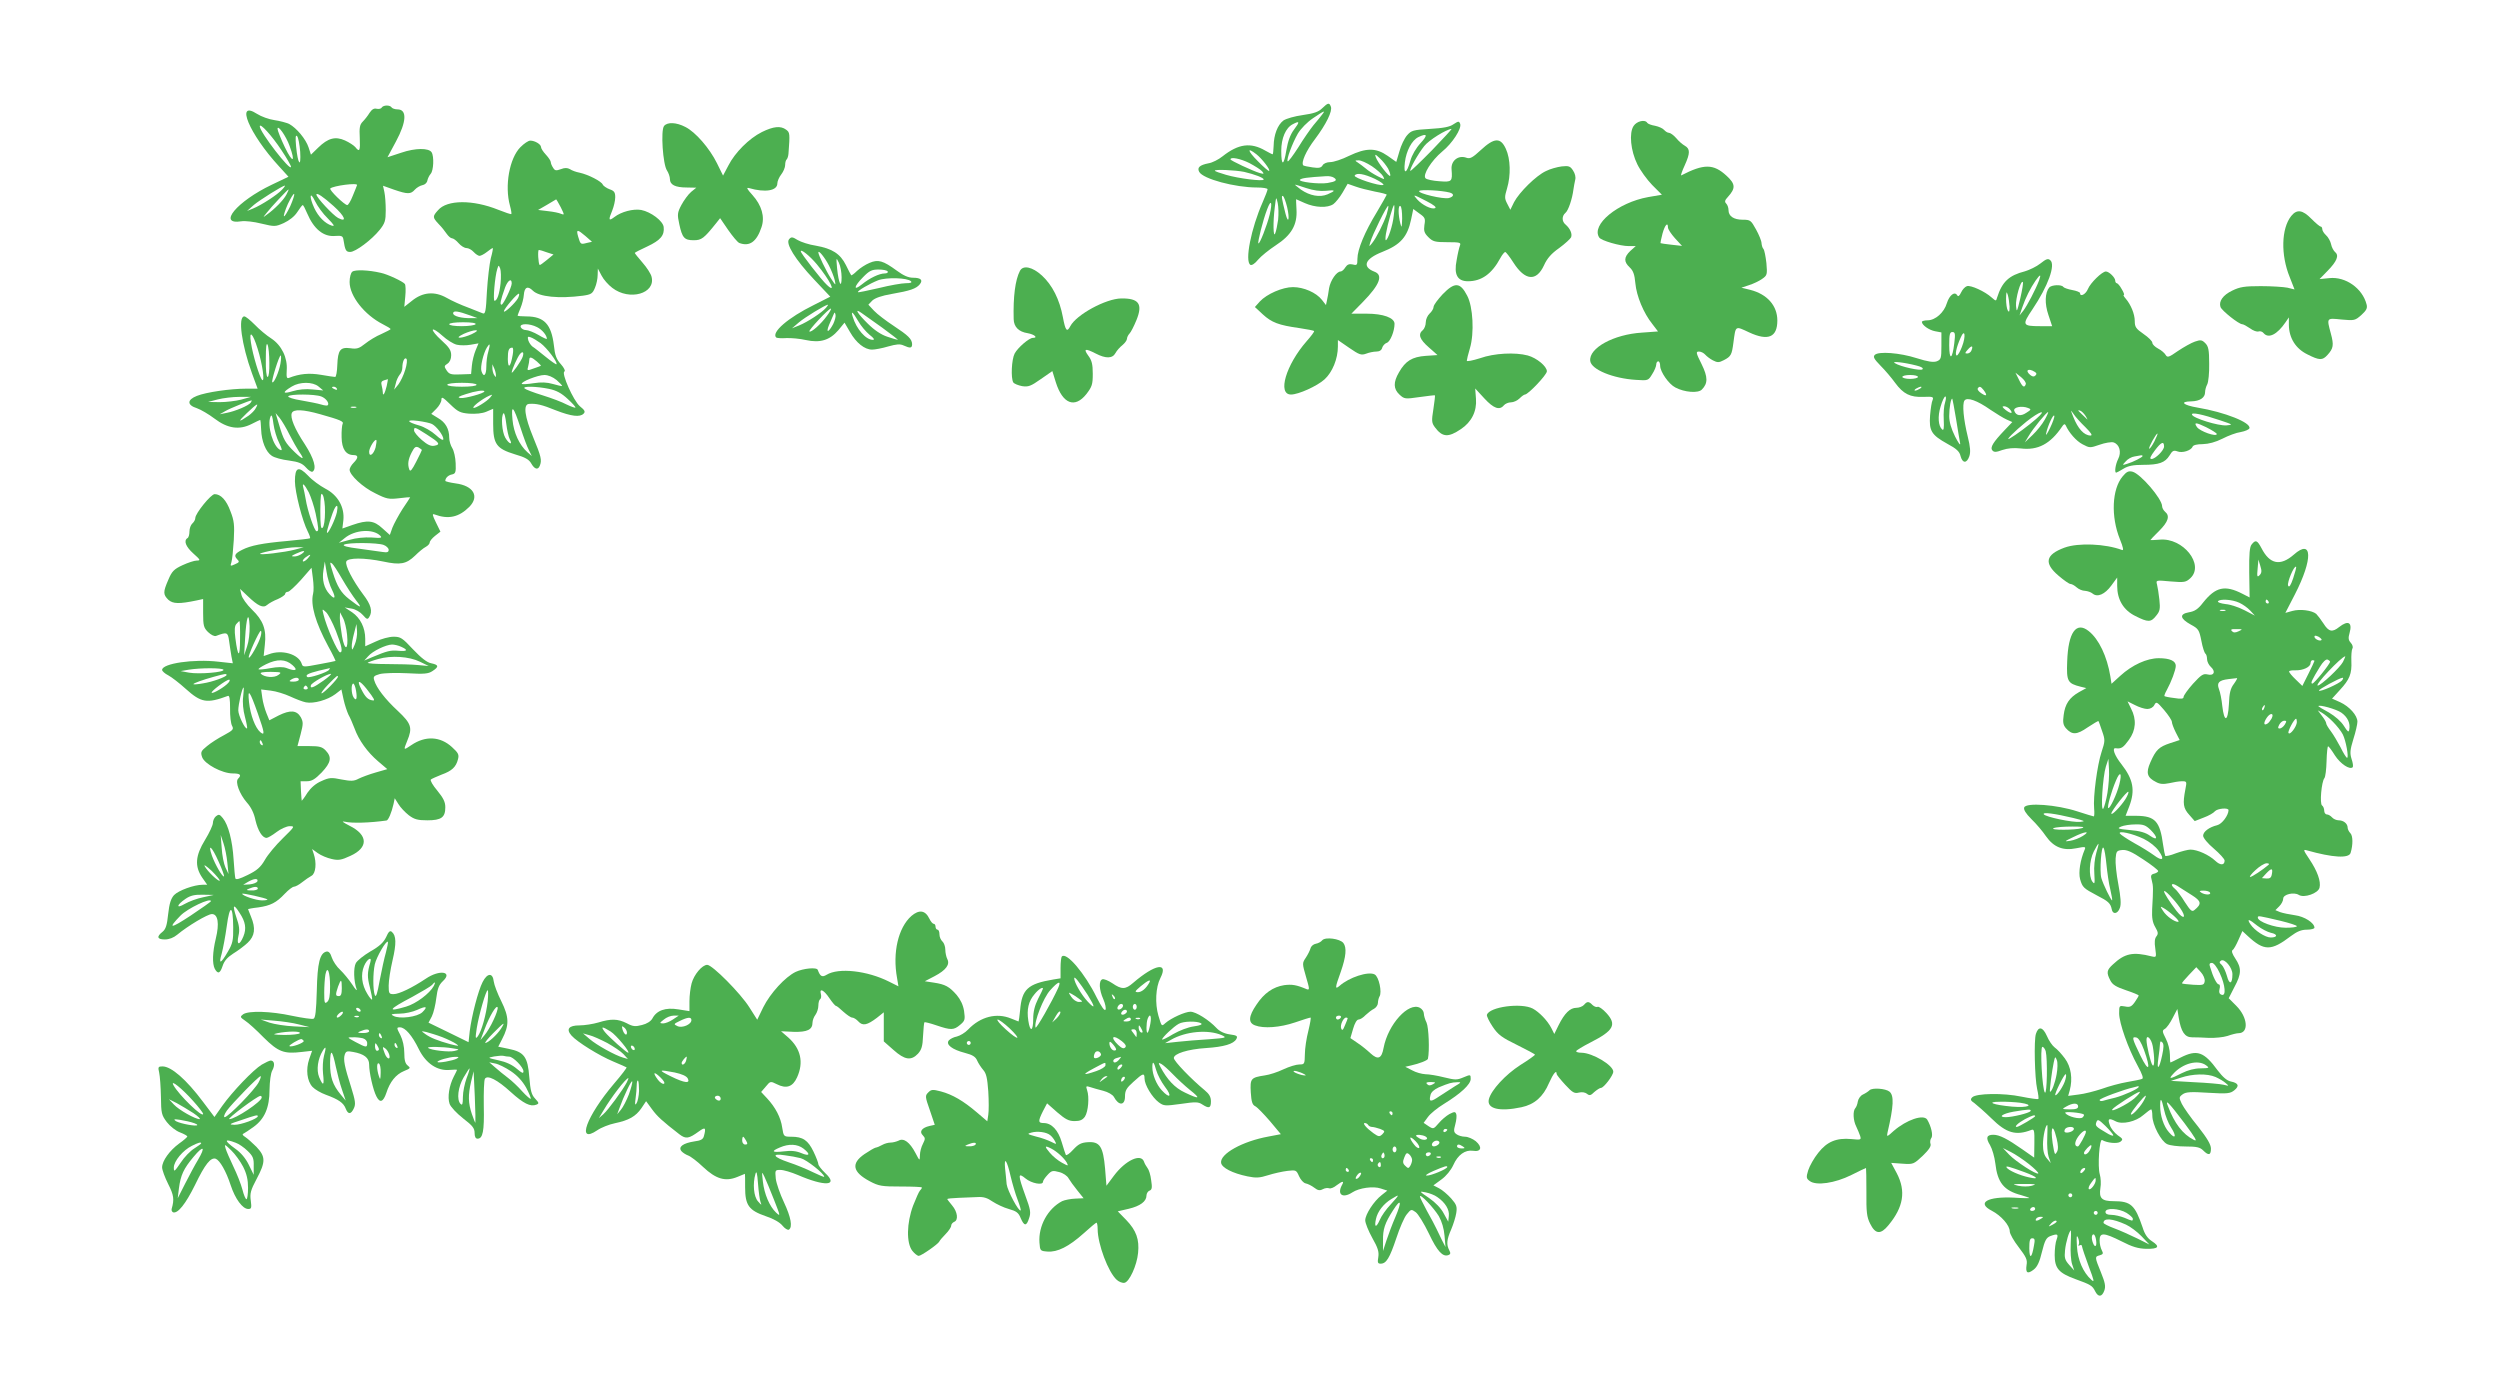
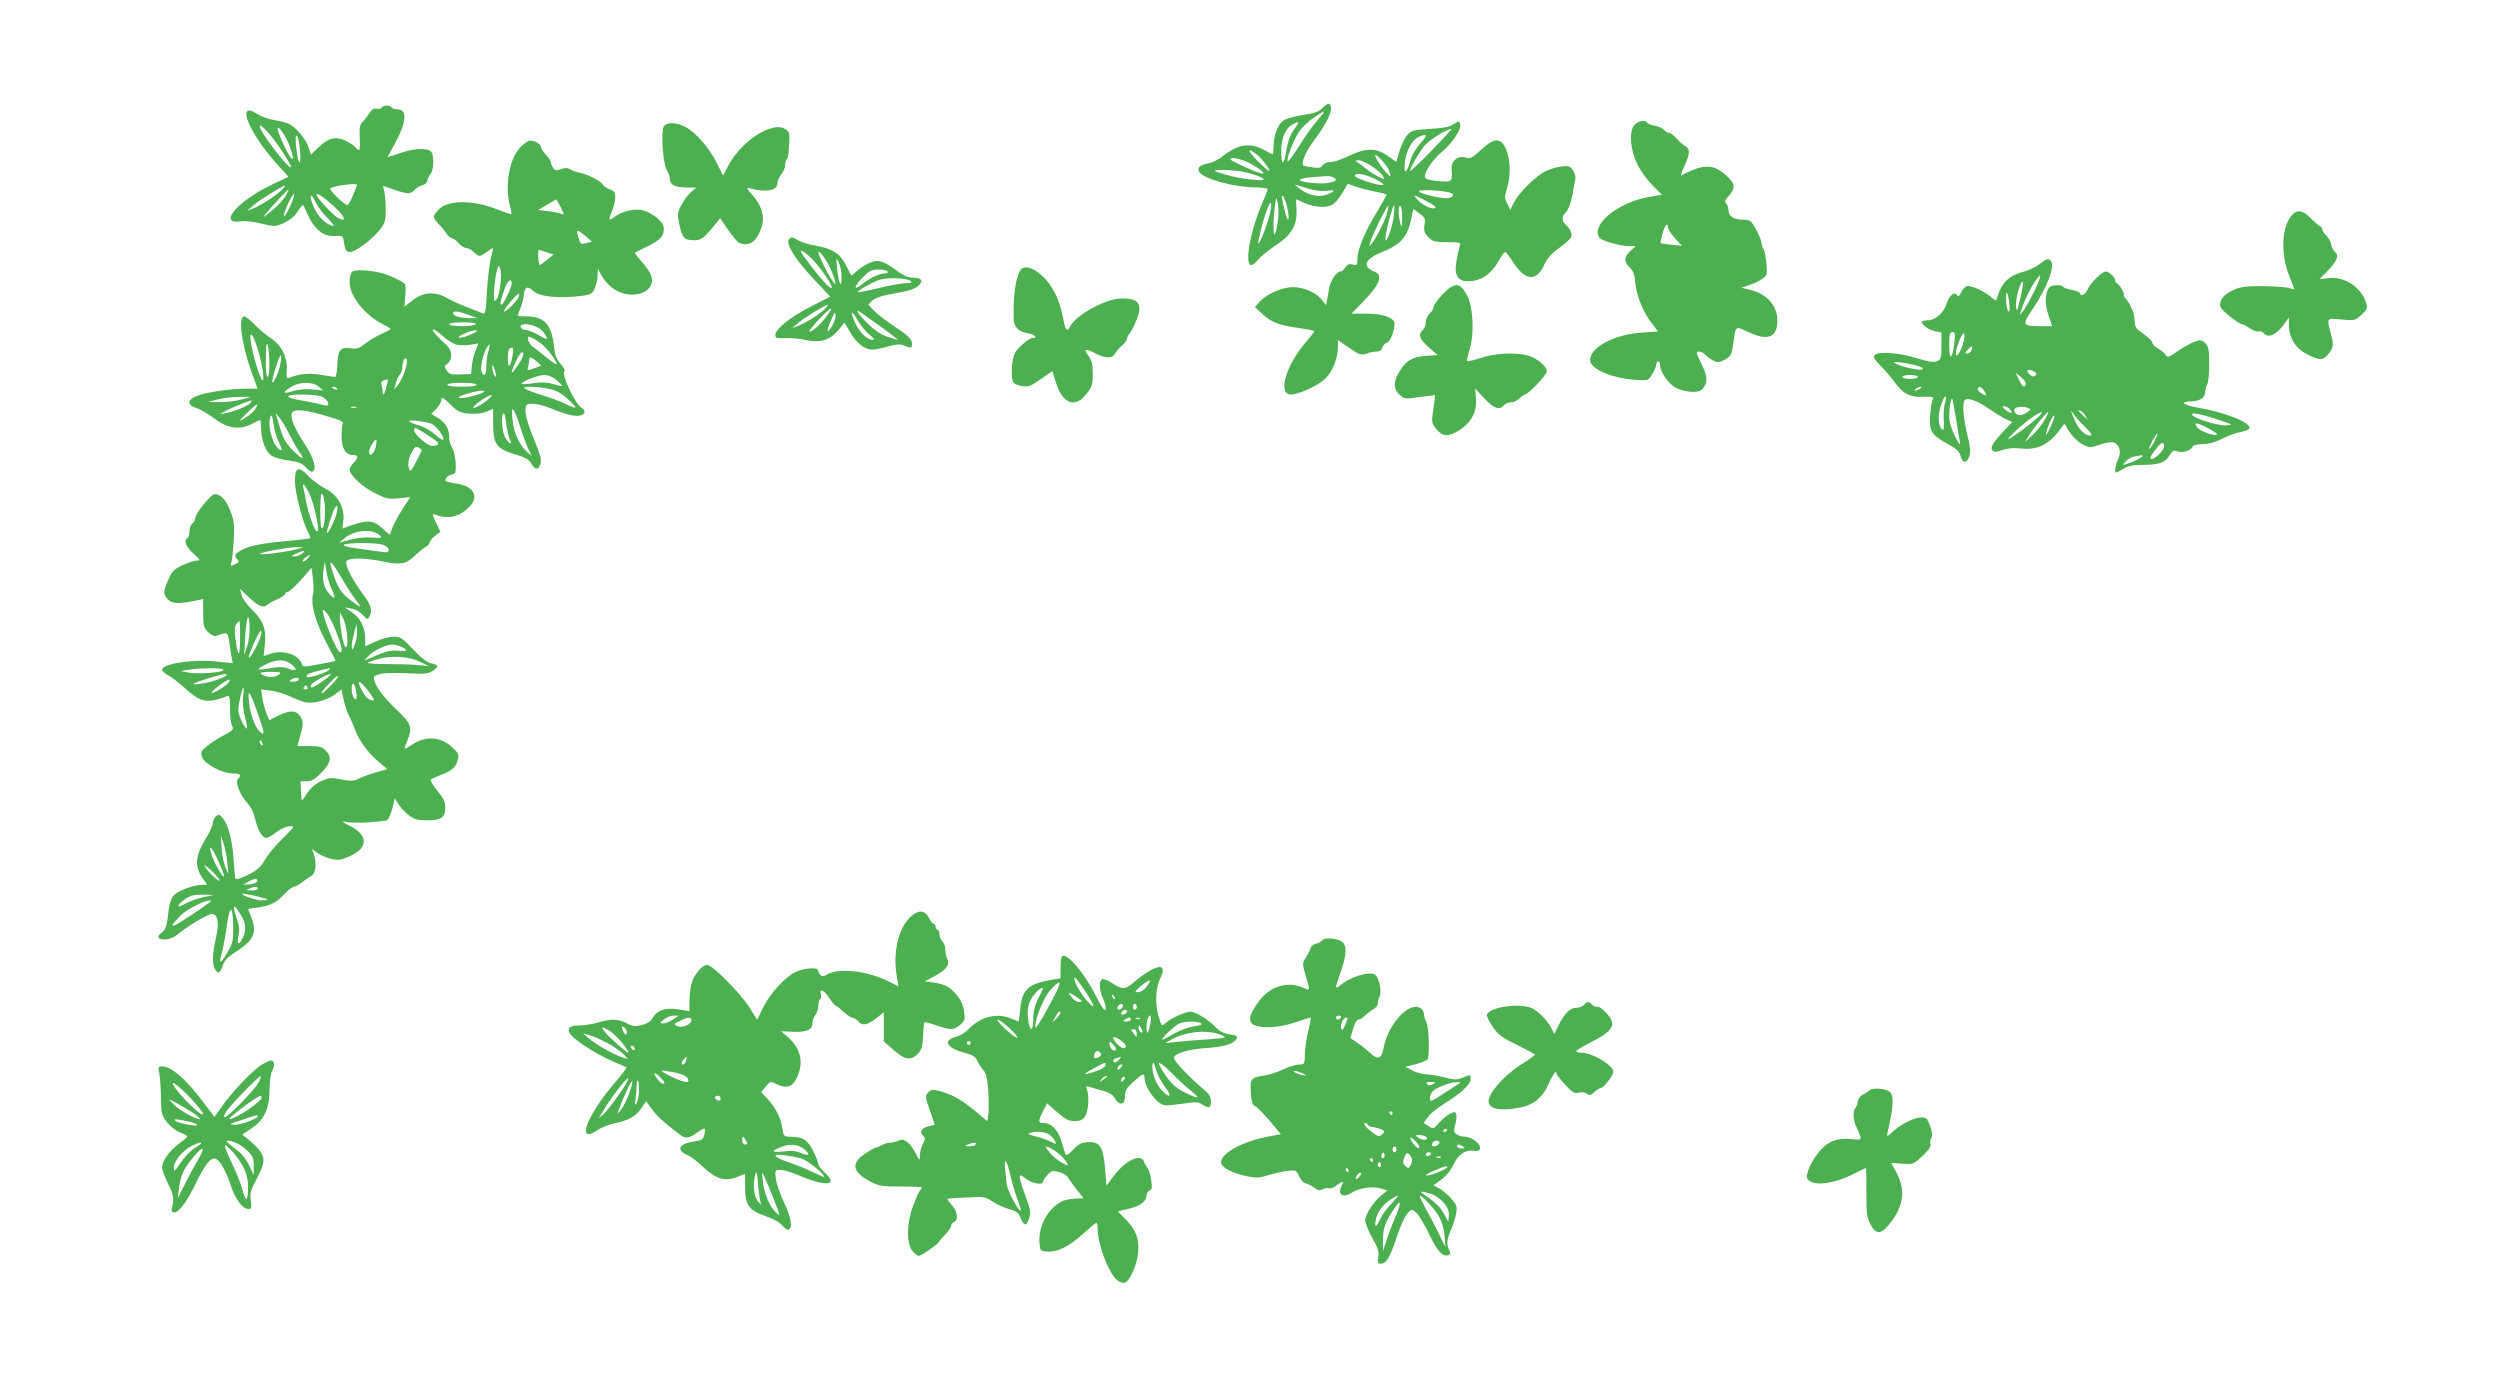
<svg xmlns="http://www.w3.org/2000/svg" version="1.0" width="1280pt" height="716pt" viewBox="0 0 1280 716" preserveAspectRatio="xMidYMid meet">
  <g transform="translate(0,716) scale(0.1,-0.1)" fill="#4caf50" stroke="none">
    <path d="M6770 6606 c-19 -19 -43 -27 -99 -35 -43 -6 -85 -18 -100 -28 -30 -23 -49 -73 -50 -130 -1 -24 -3 -43 -5 -43 -3 0 -20 9 -38 19 -74 43 -137 35 -218 -29 -21 -17 -53 -33 -72 -36 -46 -9 -60 -22 -48 -44 19 -36 183 -80 296 -80 30 0 54 -4 54 -9 0 -5 -11 -34 -25 -66 -59 -133 -93 -303 -63 -321 7 -4 23 6 39 26 15 18 56 51 91 74 80 52 111 105 106 184 -2 28 -2 52 -2 52 1 0 21 -9 45 -20 52 -23 116 -26 146 -5 11 8 33 35 47 59 l26 45 40 -14 c21 -8 66 -19 100 -26 33 -6 60 -13 60 -16 0 -2 -23 -42 -50 -88 -63 -103 -100 -193 -100 -240 0 -32 -2 -35 -24 -29 -18 4 -28 0 -38 -15 -7 -12 -18 -21 -24 -21 -21 0 -52 -46 -59 -85 -3 -22 -8 -51 -11 -63 l-5 -24 -21 27 c-29 37 -93 65 -148 65 -53 0 -134 -35 -170 -74 l-25 -28 41 -38 c45 -41 80 -55 188 -70 39 -6 72 -12 74 -15 3 -2 -15 -26 -38 -52 -106 -121 -151 -273 -80 -273 38 0 133 43 171 77 41 37 69 106 69 169 l0 33 58 -40 c51 -35 61 -39 86 -30 15 6 39 11 53 11 16 0 27 7 30 20 3 10 14 22 24 25 17 6 39 59 39 97 0 31 -58 52 -143 52 l-78 0 59 60 c87 89 105 138 59 155 -65 25 -49 66 40 101 94 37 129 77 148 167 l11 53 31 -23 c29 -20 32 -26 26 -59 -4 -30 -1 -41 20 -62 23 -23 34 -26 98 -26 64 0 70 -2 64 -17 -4 -10 -12 -44 -17 -75 -15 -74 4 -108 58 -108 69 0 122 37 166 119 9 17 21 31 25 31 4 -1 23 -25 42 -55 59 -92 117 -98 156 -14 16 36 38 61 78 89 30 22 57 47 61 55 7 18 -5 45 -28 65 -20 16 -20 44 -1 60 15 12 35 72 41 120 2 14 6 36 9 49 4 14 -1 33 -11 48 -14 22 -22 25 -58 21 -23 -3 -60 -13 -81 -24 -50 -23 -136 -108 -163 -159 l-19 -39 -16 31 c-14 27 -14 35 -1 78 20 67 18 151 -6 203 -27 59 -59 58 -128 -6 -42 -39 -55 -46 -73 -40 -42 16 -81 -15 -77 -59 5 -63 2 -66 -62 -61 -33 2 -65 9 -71 15 -17 17 30 91 85 137 52 42 101 118 92 142 -6 15 -9 14 -34 -2 -19 -14 -53 -20 -121 -24 -86 -5 -95 -8 -117 -33 -13 -15 -31 -52 -39 -82 l-16 -54 -44 31 c-60 42 -110 42 -198 0 -36 -18 -79 -32 -96 -32 -17 0 -34 -7 -39 -16 -7 -13 -19 -16 -52 -11 -23 3 -44 8 -47 10 -13 14 14 75 60 135 57 76 90 143 81 166 -8 22 -15 20 -44 -8z m-1 -33 c-7 -10 -27 -34 -44 -54 -16 -20 -52 -71 -78 -114 -27 -42 -51 -74 -54 -71 -8 8 24 93 52 142 15 25 48 59 78 79 59 40 65 42 46 18z m-144 -77 c-18 -24 -31 -58 -39 -106 -13 -81 -26 -82 -26 -2 0 64 23 118 59 136 36 19 37 13 6 -28z m707 -105 c-59 -60 -109 -108 -111 -106 -6 6 39 87 71 127 23 30 113 86 140 88 3 0 -42 -49 -100 -109z m-59 36 c-23 -25 -44 -61 -52 -90 -19 -68 -36 -73 -28 -8 7 59 36 113 69 129 46 22 50 11 11 -31z m-840 -57 c29 -23 72 -79 65 -85 -2 -3 -29 20 -58 50 -54 54 -57 74 -7 35z m674 -73 c8 -16 13 -32 11 -37 -4 -10 -64 67 -74 95 -6 17 -3 17 20 -5 16 -14 34 -38 43 -53z m-710 28 c28 -15 57 -33 65 -42 11 -14 10 -15 -12 -9 -37 11 -150 64 -150 70 0 14 51 4 97 -19z m627 -16 c25 -17 51 -40 57 -51 10 -19 10 -19 -28 0 -21 11 -48 28 -60 39 -12 10 -30 23 -40 30 -17 11 -17 12 3 12 11 1 42 -13 68 -30z m-654 -29 c55 -13 100 -30 100 -39 0 -11 -129 5 -193 24 -31 9 -57 18 -57 21 0 8 105 3 150 -6z m670 -36 c30 -15 49 -29 42 -31 -19 -7 -153 37 -146 48 9 16 48 9 104 -17z m-210 6 c19 -12 10 -20 -33 -27 -45 -7 -152 6 -141 17 8 8 37 12 134 18 14 1 32 -2 40 -8z m-42 -67 c51 6 53 1 9 -18 -40 -17 -91 -7 -136 24 -17 13 -31 24 -31 25 0 2 26 -6 58 -17 36 -12 72 -17 100 -14z m635 -9 c24 -7 21 -21 -5 -28 -29 -7 -159 24 -152 36 6 9 117 3 157 -8z m-833 -74 c14 -59 7 -92 -8 -35 -20 79 -23 97 -13 91 5 -3 14 -28 21 -56z m714 30 c39 -20 53 -32 43 -36 -18 -7 -65 16 -91 45 -24 27 -22 27 48 -9z m-760 -95 c-4 -27 -10 -59 -15 -70 -10 -26 -12 58 -2 135 7 55 7 55 15 20 4 -19 5 -57 2 -85z m-43 27 c-14 -57 -52 -154 -58 -148 -5 5 23 118 45 175 20 54 28 37 13 -27z m599 1 c-16 -47 -53 -121 -75 -148 -16 -20 -16 -19 -9 5 9 35 86 191 92 186 2 -3 -2 -22 -8 -43z m36 -7 c-5 -50 -30 -126 -41 -126 -2 0 -2 15 1 33 9 52 36 147 42 147 2 0 2 -24 -2 -54z m43 -14 c-1 -47 -3 -52 -9 -27 -12 45 -12 97 0 90 6 -3 9 -32 9 -63z" />
    <path d="M1954 6609 c-3 -6 -15 -8 -25 -6 -14 4 -25 -3 -37 -21 -9 -15 -25 -35 -35 -45 -15 -15 -18 -31 -15 -83 3 -67 -1 -75 -23 -47 -8 9 -31 24 -53 34 -49 22 -87 12 -137 -37 l-37 -36 -12 37 c-14 43 -62 100 -99 120 -14 7 -49 16 -76 20 -28 4 -67 18 -89 32 -113 73 -40 -103 112 -268 l49 -54 -86 -41 c-178 -85 -280 -207 -155 -187 18 3 64 -2 103 -12 67 -16 71 -16 114 3 28 13 55 34 69 56 13 20 25 36 28 36 3 0 13 -19 23 -43 34 -80 84 -121 144 -115 31 2 38 0 41 -17 9 -57 13 -65 35 -65 27 0 110 62 151 113 27 34 31 47 31 100 0 34 -3 76 -7 94 l-7 32 56 -20 c70 -24 86 -24 107 0 10 11 28 21 39 23 12 2 23 12 25 23 2 11 10 27 17 35 15 16 18 89 5 110 -14 23 -83 23 -156 -2 l-70 -23 43 80 c55 102 58 165 8 165 -13 0 -27 5 -30 10 -8 13 -42 13 -51 -1z m-513 -218 c27 -40 49 -79 49 -85 -1 -28 -160 178 -160 207 0 21 63 -49 111 -122z m42 21 c31 -85 16 -89 -24 -7 -21 44 -38 87 -38 95 0 25 44 -37 62 -88z m54 -29 c5 -86 -12 -65 -21 27 -4 47 -3 61 5 53 6 -6 13 -42 16 -80z m291 -171 c-1 -4 -11 -28 -22 -55 -10 -26 -23 -47 -28 -47 -14 0 -94 78 -87 85 15 14 143 31 137 17z m-384 -23 c-22 -25 -105 -79 -149 -97 l-30 -12 35 31 c30 25 146 98 159 99 2 0 -4 -10 -15 -21z m22 -26 c-14 -27 -60 -74 -101 -103 -20 -15 -20 -15 0 10 23 30 108 120 112 120 2 0 -3 -12 -11 -27z m20 -59 c-15 -31 -29 -54 -32 -51 -3 3 6 31 20 63 15 31 29 54 32 51 3 -3 -6 -31 -20 -63z m192 -62 c34 -35 38 -42 20 -37 -34 11 -68 45 -89 90 -27 58 -23 91 4 35 12 -25 41 -65 65 -88z m30 63 c59 -53 71 -86 23 -61 -26 14 -111 105 -111 120 0 12 36 -12 88 -59z" />
    <path d="M8364 6515 c-24 -36 -15 -127 19 -196 15 -31 49 -78 76 -106 l50 -50 -70 -12 c-156 -28 -294 -142 -251 -207 10 -16 107 -44 151 -44 l36 0 -28 -25 c-33 -32 -34 -55 -3 -84 18 -17 25 -36 29 -81 6 -66 42 -153 87 -209 l29 -38 -82 -6 c-145 -9 -273 -79 -265 -145 5 -44 117 -90 235 -97 61 -4 62 -4 82 29 12 18 21 41 21 50 0 9 5 16 10 16 6 0 10 -10 10 -23 0 -30 44 -94 78 -111 47 -25 116 -30 135 -11 32 32 32 64 -1 131 -29 58 -30 64 -13 64 10 0 24 -7 32 -16 7 -8 25 -22 39 -29 23 -12 31 -12 56 1 37 19 41 28 49 89 12 90 8 87 81 53 97 -45 144 -25 144 61 0 76 -52 135 -139 157 l-45 11 39 13 c22 7 52 21 67 32 26 18 27 22 22 81 -4 34 -10 66 -15 72 -5 5 -9 18 -10 30 0 11 -13 43 -28 70 -26 47 -29 50 -68 50 -46 0 -73 18 -73 49 0 12 -5 27 -12 34 -9 9 -7 17 9 34 40 44 39 66 -7 108 -67 62 -116 62 -232 2 -4 -2 4 22 18 52 28 62 28 84 0 100 -11 6 -31 23 -44 39 -13 15 -30 27 -37 27 -7 0 -18 7 -25 15 -7 8 -27 17 -46 21 -19 3 -37 10 -40 15 -11 19 -54 9 -70 -16z m176 -520 c0 -8 16 -33 36 -55 l36 -39 -54 6 c-29 3 -54 7 -56 8 -1 1 3 23 10 49 12 44 28 62 28 31z" />
    <path d="M3400 6515 c-18 -22 -6 -198 15 -228 8 -12 15 -32 15 -44 0 -29 27 -43 87 -43 l48 -1 -27 -22 c-14 -12 -36 -42 -49 -66 -21 -40 -22 -49 -11 -99 15 -70 26 -82 74 -82 40 0 52 9 116 89 l19 24 41 -60 c23 -33 48 -63 57 -67 53 -20 89 6 114 81 18 53 1 112 -47 165 -28 31 -32 39 -17 35 82 -24 145 -14 145 24 0 11 9 32 20 46 11 14 20 36 20 48 0 12 3 25 8 29 4 4 8 17 9 29 8 104 7 109 -12 123 -28 21 -65 17 -124 -12 -66 -33 -138 -105 -172 -172 l-27 -51 -31 63 c-38 77 -110 160 -162 186 -46 24 -92 26 -109 5z" />
    <path d="M2665 6407 c-57 -57 -82 -199 -54 -300 6 -22 9 -41 7 -43 -2 -2 -32 8 -67 22 -129 52 -262 52 -308 -2 -29 -32 -29 -37 3 -71 15 -15 33 -38 41 -50 9 -13 21 -23 27 -23 7 0 22 -11 34 -25 12 -14 30 -25 40 -25 11 0 27 -9 37 -20 10 -11 24 -20 30 -20 7 0 24 9 38 20 14 11 27 20 30 20 2 0 -2 -24 -10 -52 -7 -29 -16 -106 -20 -171 -5 -103 -8 -117 -22 -111 -9 4 -43 17 -76 30 -33 12 -82 34 -108 49 -62 35 -123 30 -179 -16 l-38 -30 5 53 c3 29 2 58 -2 64 -10 13 -89 50 -123 57 -64 15 -132 17 -146 6 -8 -6 -14 -29 -14 -53 0 -72 76 -168 170 -216 22 -11 40 -22 40 -25 0 -2 -21 -13 -47 -25 -27 -11 -64 -34 -84 -50 -30 -24 -42 -28 -75 -23 -52 7 -64 -9 -67 -86 -1 -33 -6 -61 -11 -61 -5 0 -38 5 -73 11 -60 10 -108 6 -164 -16 -11 -4 -13 4 -11 39 5 64 -26 128 -79 163 -24 15 -62 47 -85 71 -23 23 -46 42 -53 42 -34 0 -14 -145 39 -291 l29 -79 -59 0 c-80 0 -205 -18 -252 -37 -51 -20 -51 -47 0 -63 20 -7 61 -31 90 -53 67 -51 127 -60 190 -28 23 12 43 21 44 21 2 0 4 -22 5 -49 2 -60 24 -115 55 -135 13 -9 53 -20 88 -24 51 -7 68 -15 87 -36 13 -15 28 -24 33 -21 23 14 8 67 -39 140 -53 80 -76 137 -67 160 8 21 58 19 146 -6 103 -29 122 -37 114 -50 -3 -6 -6 -37 -5 -68 1 -60 22 -91 62 -91 25 0 24 -15 -1 -40 -11 -11 -20 -27 -20 -35 0 -27 67 -90 132 -121 57 -29 69 -31 121 -25 31 4 57 6 57 5 0 -1 -17 -28 -39 -60 -21 -33 -44 -76 -52 -96 l-13 -37 -38 34 c-44 41 -76 44 -154 17 l-51 -18 5 42 c7 67 -28 129 -92 162 -28 15 -68 44 -88 66 -50 52 -68 44 -68 -28 0 -55 38 -204 66 -258 8 -16 14 -32 11 -34 -2 -2 -55 -8 -118 -14 -125 -11 -186 -23 -229 -45 -38 -19 -43 -30 -26 -48 13 -13 12 -16 -11 -26 -24 -11 -25 -10 -18 11 4 13 9 64 12 113 4 76 2 99 -17 147 -21 58 -50 88 -81 88 -19 0 -99 -99 -99 -122 0 -9 -7 -21 -15 -28 -8 -7 -15 -25 -15 -41 0 -15 -4 -31 -10 -34 -21 -13 -9 -44 30 -79 36 -32 38 -36 18 -36 -13 0 -46 -11 -74 -24 -43 -20 -54 -31 -72 -74 -28 -64 -27 -76 0 -103 24 -21 55 -22 146 -3 l32 7 0 -72 c0 -64 3 -75 25 -97 16 -15 32 -23 41 -20 56 21 61 20 67 -26 3 -24 9 -59 12 -79 l7 -35 -73 8 c-127 15 -289 -9 -289 -42 0 -6 14 -19 32 -28 17 -9 57 -40 89 -69 79 -71 108 -76 216 -36 8 3 11 -16 11 -64 -1 -38 4 -78 10 -89 10 -18 5 -23 -41 -48 -29 -15 -68 -40 -87 -56 -31 -25 -34 -31 -25 -57 13 -35 102 -83 157 -83 39 0 46 -8 27 -27 -16 -16 7 -78 45 -122 21 -23 37 -55 44 -91 13 -54 35 -90 57 -90 6 0 29 13 51 30 21 16 52 30 67 30 28 0 26 -2 -35 -62 -36 -35 -77 -84 -92 -111 -22 -38 -41 -54 -88 -77 -41 -20 -60 -26 -63 -17 -2 7 -6 50 -9 97 -6 96 -27 177 -55 211 -16 20 -21 21 -35 10 -9 -7 -16 -23 -16 -35 0 -11 -18 -50 -40 -86 -50 -81 -54 -135 -15 -193 l26 -37 -24 0 c-43 0 -123 -29 -146 -53 -16 -18 -24 -43 -30 -97 -6 -57 -12 -77 -29 -91 -32 -25 -27 -39 12 -39 22 0 45 9 63 24 54 45 156 106 178 106 31 0 39 -48 20 -125 -17 -71 -19 -129 -5 -156 16 -28 27 -23 40 16 8 25 25 44 53 62 23 14 57 39 75 56 37 35 42 74 17 134 -8 19 -15 37 -15 38 0 1 23 6 52 9 63 9 93 24 136 70 19 20 40 36 47 36 7 0 26 10 42 23 15 12 37 27 48 33 22 12 27 67 11 113 l-8 24 29 -21 c17 -12 48 -25 71 -30 34 -8 49 -6 96 16 93 42 91 107 -4 154 -35 18 -44 25 -25 21 37 -9 129 -6 214 6 9 1 26 40 36 85 l6 29 19 -30 c10 -17 34 -42 53 -57 28 -21 45 -26 95 -26 72 0 92 15 92 67 0 27 -10 47 -41 85 -23 27 -38 53 -33 57 5 4 30 15 55 25 53 19 74 39 84 79 6 23 2 32 -31 62 -60 55 -136 59 -208 10 -41 -28 -41 -27 -21 22 28 67 21 88 -48 153 -66 61 -110 119 -121 157 -6 19 -2 23 29 32 21 5 82 7 140 4 87 -5 108 -3 129 11 34 22 33 32 -6 40 -22 4 -51 27 -93 71 -55 59 -64 65 -100 65 -22 0 -64 -11 -92 -25 l-53 -24 0 38 c0 57 -25 107 -67 136 l-38 25 35 -6 c20 -3 45 -18 58 -33 19 -22 24 -24 32 -11 19 29 10 64 -31 117 -53 71 -93 148 -86 168 8 20 92 20 189 0 88 -19 118 -13 163 30 19 19 43 39 55 45 11 6 20 16 20 22 0 7 12 22 27 34 l28 22 -23 47 c-19 39 -20 46 -7 41 70 -26 124 -15 178 39 53 54 21 108 -70 120 -29 4 -53 10 -53 13 0 15 16 30 35 33 17 4 20 11 18 57 -1 30 -9 64 -17 77 -9 14 -16 38 -16 54 0 45 -19 79 -58 101 l-34 21 26 26 c14 14 26 35 26 46 0 18 7 14 45 -23 39 -38 51 -44 97 -48 34 -2 67 1 88 10 l35 15 0 -78 c0 -103 17 -126 111 -155 53 -15 73 -27 84 -47 17 -30 35 -35 44 -11 11 28 7 46 -34 145 -44 107 -52 168 -22 171 37 3 67 -4 138 -33 80 -31 123 -36 142 -17 10 10 6 18 -19 38 -33 28 -97 172 -79 178 6 2 -2 19 -18 37 -23 25 -31 46 -36 96 -13 109 -50 149 -141 149 -25 0 -45 2 -45 4 0 2 7 19 15 39 8 19 16 50 17 67 3 40 20 48 46 22 32 -32 134 -42 256 -26 43 6 50 11 62 40 8 18 14 48 14 66 l1 33 19 -36 c10 -20 35 -48 55 -63 88 -68 223 -29 201 57 -3 14 -24 47 -46 72 -22 25 -40 48 -40 50 0 2 29 17 64 33 68 32 89 57 84 100 -4 31 -65 77 -115 87 -41 7 -102 -9 -137 -36 -30 -23 -32 -16 -11 34 8 20 15 50 15 67 0 25 -5 33 -29 41 -16 6 -32 17 -35 24 -6 16 -73 51 -119 61 -17 3 -39 11 -49 18 -13 7 -26 8 -46 0 -25 -9 -31 -8 -40 7 -7 10 -12 23 -12 29 0 6 -11 23 -25 38 -14 15 -25 32 -25 39 0 14 -31 33 -55 33 -10 0 -32 -15 -50 -33z m206 -308 c19 -39 20 -41 2 -34 -10 5 -40 11 -68 14 l-50 6 45 26 c25 15 46 27 47 28 2 1 12 -18 24 -40z m127 -148 l33 -29 -27 -6 c-31 -8 -32 -8 -44 33 -11 38 -4 38 38 2z m-198 -83 l34 -11 -34 -28 c-19 -16 -35 -27 -37 -26 -7 7 -11 77 -4 77 5 0 23 -5 41 -12z m-237 -158 c-6 -56 -18 -90 -31 -90 -9 0 2 126 14 163 7 21 7 21 15 2 4 -11 5 -45 2 -75z m57 -1 c0 -20 -43 -109 -52 -109 -10 0 -6 20 18 88 14 37 34 50 34 21z m32 -76 c-14 -25 -72 -79 -72 -67 0 13 71 96 77 90 3 -2 0 -13 -5 -23z m-242 -89 l35 -13 -31 0 c-51 -1 -94 10 -94 25 0 15 24 12 90 -12z m25 -44 c-3 -5 -35 -10 -71 -10 -36 0 -64 4 -64 10 0 6 30 10 71 10 44 0 68 -4 64 -10z m315 -15 c26 -13 50 -42 50 -60 0 -3 -20 6 -43 20 -24 14 -53 25 -64 25 -12 0 -23 7 -27 15 -7 20 45 20 84 0z m-411 -90 c17 -4 49 -4 71 0 l40 7 -15 -36 c-8 -19 -17 -55 -19 -78 l-4 -43 -55 -2 c-48 -2 -57 1 -70 20 -14 21 -13 24 4 35 12 8 19 24 19 43 0 25 -10 41 -50 77 -27 24 -47 49 -44 54 3 5 25 -9 48 -30 24 -22 57 -43 75 -47z m76 54 c-22 -10 -49 -18 -60 -18 -14 0 -7 7 20 20 22 10 49 18 60 18 14 0 7 -7 -20 -20z m-1096 -74 c25 -79 38 -175 23 -160 -13 13 -48 128 -57 190 -11 68 9 51 34 -30z m1449 28 c32 -24 89 -99 81 -108 -2 -2 -27 15 -55 38 -29 23 -58 47 -67 52 -8 6 -18 20 -22 32 -5 19 -3 22 12 16 10 -3 33 -17 51 -30z m-1389 -100 c1 -43 -3 -73 -9 -73 -6 0 -10 37 -9 93 0 60 3 85 9 72 5 -11 9 -53 9 -92z m1121 56 c-6 -18 -10 -53 -10 -76 0 -45 -14 -58 -25 -23 -7 21 10 92 28 121 16 26 18 18 7 -22z m125 -16 c-11 -63 -24 -74 -25 -22 0 46 5 59 23 59 5 0 6 -16 2 -37z m51 -10 c-7 -21 -56 -91 -56 -80 0 13 30 80 42 94 14 17 22 10 14 -14z m-1240 -34 c-7 -42 -34 -104 -42 -96 -6 5 35 137 43 137 3 0 3 -18 -1 -41z m639 -32 c-8 -27 -24 -60 -35 -75 l-22 -27 8 30 c3 17 13 37 20 46 8 8 14 25 14 36 0 31 11 56 21 46 5 -5 2 -30 -6 -56z m674 42 c13 -11 22 -21 20 -22 -2 -1 -19 -8 -38 -14 -32 -12 -33 -11 -27 10 3 12 6 28 6 35 0 17 11 15 39 -9z m-210 -69 c1 -13 0 -13 -9 0 -5 8 -9 24 -9 35 l0 20 9 -20 c5 -11 9 -27 9 -35z m311 -26 c17 -15 29 -28 28 -30 -2 -2 -23 3 -47 10 -31 9 -60 10 -99 4 -30 -5 -57 -6 -60 -4 -9 10 82 46 115 46 20 0 43 -10 63 -26z m-870 -30 c-9 -38 -20 -57 -20 -33 0 8 -3 24 -6 36 -4 15 -1 22 13 26 10 3 19 5 19 6 1 0 -2 -15 -6 -35z m-349 -3 l24 -20 -55 5 c-34 4 -73 0 -102 -9 -52 -16 -54 -6 -4 24 41 25 107 25 137 0z m809 9 c0 -6 -32 -10 -75 -10 -43 0 -75 4 -75 10 0 6 32 10 75 10 43 0 75 -4 75 -10z m-715 -20 c3 -6 -1 -7 -9 -4 -18 7 -21 14 -7 14 6 0 13 -4 16 -10z m1086 -1 c38 -8 64 -22 96 -52 24 -22 42 -42 39 -44 -2 -2 -22 5 -45 16 -22 12 -78 33 -123 47 -46 14 -87 30 -92 35 -14 13 62 11 125 -2z m-331 -13 c0 -10 -101 -37 -122 -34 -18 3 -11 8 27 20 48 16 95 23 95 14z m-835 -26 c24 -9 43 -35 33 -45 -3 -3 -18 -1 -34 4 -16 5 -62 14 -102 21 -39 6 -70 16 -66 21 7 12 136 12 169 -1z m865 -5 c-16 -20 -80 -59 -86 -53 -8 8 67 61 95 67 2 1 -2 -6 -9 -14z m-1275 -11 c-27 -7 -77 -13 -110 -13 l-60 1 50 13 c28 7 77 13 110 13 l60 0 -50 -14z m49 -15 c-9 -15 -80 -45 -124 -53 l-35 -7 30 17 c24 14 119 52 133 54 2 0 0 -5 -4 -11z m26 -28 c-5 -11 -22 -28 -37 -39 -54 -37 -57 -33 -10 12 54 51 63 56 47 27z m513 2 c-7 -2 -19 -2 -25 0 -7 3 -2 5 12 5 14 0 19 -2 13 -5z m842 -103 c15 -47 34 -98 43 -115 l15 -30 -23 20 c-41 37 -70 99 -76 166 -8 83 5 70 41 -41z m-55 -59 c17 -32 -4 -25 -23 8 -17 29 -23 111 -9 125 4 4 10 -19 14 -53 4 -33 12 -69 18 -80z m-1181 -18 c15 -31 17 -41 7 -37 -37 14 -70 126 -51 171 6 13 10 3 15 -37 4 -30 17 -74 29 -97z m53 42 c17 -33 39 -72 49 -87 31 -43 22 -45 -22 -3 -49 48 -57 62 -80 140 l-18 60 21 -25 c11 -14 34 -52 50 -85z m730 54 c23 -12 58 -58 58 -77 0 -9 -14 -2 -39 21 -22 20 -59 41 -83 48 -67 19 -71 32 -8 24 30 -4 63 -11 72 -16z m-28 -53 c66 -42 73 -52 41 -58 -18 -4 -36 4 -65 29 -22 19 -40 41 -40 49 0 20 4 18 64 -20z m-261 -67 c-10 -36 -33 -52 -33 -22 0 20 29 67 37 60 2 -3 0 -20 -4 -38z m237 -13 c0 -2 -13 -29 -29 -60 -21 -41 -30 -53 -35 -41 -10 27 -7 52 12 89 14 27 20 32 35 25 9 -6 17 -11 17 -13z m-579 -217 c11 -23 27 -71 35 -108 16 -78 17 -91 5 -91 -11 0 -47 106 -56 165 -4 22 -9 48 -12 58 -8 30 6 18 28 -24z m83 -102 c0 -38 -5 -72 -12 -79 -9 -9 -12 10 -12 88 1 82 3 96 13 79 6 -11 12 -50 11 -88z m61 1 c-8 -37 -44 -112 -51 -106 -4 5 29 109 41 128 12 20 16 9 10 -22z m222 -121 c11 -11 4 -13 -44 -9 -36 2 -80 -2 -113 -12 l-55 -15 30 24 c52 43 145 49 182 12z m17 -47 c14 -5 26 -17 26 -25 0 -12 -7 -15 -32 -11 -18 3 -73 10 -122 17 -57 7 -83 14 -75 20 19 12 172 11 203 -1z m-454 -24 c-51 -14 -188 -30 -178 -21 9 9 140 33 183 33 l40 0 -45 -12z m36 -21 c-11 -8 -29 -15 -40 -14 -17 0 -15 3 9 14 39 18 55 18 31 0z m29 -25 c-10 -11 -21 -17 -24 -14 -3 3 3 12 13 20 28 20 32 17 11 -6z m125 -160 c21 -42 15 -53 -13 -22 -28 30 -39 74 -31 122 l7 45 9 -53 c4 -29 17 -71 28 -92z m51 57 c23 -40 56 -90 73 -112 33 -42 25 -40 -37 8 -41 32 -61 65 -83 136 -17 55 -16 54 -4 46 5 -3 28 -38 51 -78z m-148 -77 c-14 -57 12 -147 77 -268 23 -41 39 -76 38 -76 -2 -1 -40 -9 -85 -17 -78 -15 -83 -15 -88 2 -16 50 -102 75 -169 49 l-26 -9 6 58 c9 78 -8 124 -66 180 -26 25 -51 60 -54 76 l-7 30 38 -36 c55 -53 81 -64 101 -46 9 8 34 22 55 30 20 9 37 21 37 26 0 6 6 11 14 11 7 0 37 28 67 61 l54 62 7 -54 c4 -30 5 -65 1 -79z m117 -191 c31 -80 36 -109 21 -109 -12 0 -70 130 -85 195 -7 29 -7 29 13 11 11 -10 34 -54 51 -97z m57 -19 c8 -81 -12 -86 -26 -7 -6 35 -11 77 -11 93 l1 29 15 -29 c9 -16 18 -55 21 -86z m-512 -60 l-15 -45 5 87 c6 109 19 145 23 63 1 -35 -4 -79 -13 -105z m-36 38 c0 -99 -11 -97 -24 5 -5 40 -4 62 5 72 7 8 14 15 16 15 2 0 4 -42 3 -92z m587 -29 c-12 -29 -14 -31 -15 -11 -1 13 5 44 12 70 l12 47 3 -36 c2 -20 -4 -52 -12 -70z m-481 44 c-8 -33 -55 -117 -61 -110 -7 6 53 137 61 137 4 0 4 -12 0 -27z m720 -55 c36 -16 31 -24 -15 -20 -40 4 -59 -1 -135 -33 l-40 -17 20 22 c23 27 91 59 122 60 12 0 34 -5 48 -12z m95 -76 l45 -22 -55 5 c-30 3 -102 5 -159 5 -57 0 -101 3 -98 7 4 3 28 12 54 19 66 19 158 13 213 -14z m-653 -17 c31 -27 17 -34 -31 -15 -17 6 -45 6 -82 -1 -31 -6 -58 -8 -60 -6 -3 3 14 14 38 26 57 28 100 27 135 -4z m-353 -24 c8 -13 -125 -24 -176 -15 l-43 8 40 7 c62 10 173 10 179 0z m541 0 c-7 -13 -105 -45 -112 -37 -11 10 4 18 59 32 29 7 54 13 56 13 2 1 1 -3 -3 -8z m-260 -27 c-21 -16 -71 -12 -89 6 -7 7 11 10 50 10 55 -1 58 -2 39 -16z m-265 0 c0 -9 -73 -36 -122 -43 -26 -5 -48 -6 -48 -4 0 5 47 22 105 38 58 16 65 17 65 9z m496 -29 c-52 -37 -70 -43 -64 -23 5 13 84 58 102 58 6 0 -11 -16 -38 -35z m74 20 c0 -11 -73 -85 -83 -85 -6 0 9 20 33 45 44 45 50 50 50 40z m-200 -15 c0 -5 -12 -10 -27 -10 -22 0 -25 2 -13 10 20 13 40 13 40 0z m-360 -15 c-17 -21 -80 -58 -86 -52 -7 6 74 67 89 67 5 0 4 -7 -3 -15z m707 -32 c40 -51 45 -62 31 -59 -24 3 -38 17 -58 57 -26 49 -11 50 27 2z m-54 -10 c7 -41 1 -55 -13 -33 -12 19 -13 70 -1 70 4 0 11 -17 14 -37z m-248 17 c3 -5 -1 -10 -10 -10 -9 0 -13 5 -10 10 3 6 8 10 10 10 2 0 7 -4 10 -10z m-330 -47 c-4 -29 0 -70 9 -103 8 -30 13 -57 11 -59 -9 -8 -45 66 -45 92 0 30 20 117 27 117 2 0 1 -21 -2 -47z m241 1 c28 -13 64 -27 80 -30 40 -8 111 12 151 42 l31 24 11 -51 c6 -28 18 -63 25 -78 8 -14 22 -46 31 -70 22 -61 66 -122 121 -169 l47 -40 -59 -17 c-32 -9 -72 -24 -88 -32 -24 -13 -39 -13 -87 -4 -52 11 -64 10 -103 -8 -29 -12 -54 -34 -72 -60 -14 -23 -28 -41 -29 -41 -1 0 -2 23 -4 50 l-2 50 32 0 c25 0 42 10 76 45 48 51 53 78 21 112 -18 19 -32 23 -83 23 l-62 0 16 60 c14 54 14 63 1 88 -21 36 -54 38 -113 9 l-48 -25 -15 37 c-8 20 -18 55 -21 78 l-6 43 49 -6 c27 -3 72 -17 100 -30z m-166 -87 c35 -100 37 -115 13 -96 -26 22 -51 88 -58 154 -8 74 3 61 45 -58z m24 -153 c3 -8 2 -12 -4 -9 -6 3 -10 10 -10 16 0 14 7 11 14 -7z m-180 -611 l6 -58 -16 34 c-8 18 -17 63 -19 100 l-5 66 14 -42 c8 -23 17 -68 20 -100z m-45 6 c18 -39 30 -73 28 -76 -7 -6 -45 59 -62 106 -23 67 0 47 34 -30z m6 -98 c-7 -6 -64 49 -77 74 -6 11 10 0 36 -24 25 -25 43 -47 41 -50z m193 -3 c-3 -7 -20 -14 -39 -16 l-34 -2 25 15 c31 18 53 19 48 3z m2 -38 c0 -5 -15 -10 -32 -9 -28 0 -30 2 -13 9 28 12 45 12 45 0z m49 -55 c2 -3 -10 -5 -28 -5 -30 0 -101 24 -101 34 0 5 122 -22 129 -29z m-329 11 c-31 -6 -73 -22 -94 -34 -46 -27 -43 -6 4 26 25 17 46 22 89 21 l56 -1 -55 -12z m40 -20 c0 -3 -47 -36 -104 -74 -105 -69 -119 -69 -52 0 36 37 156 94 156 74z m146 -59 c31 -46 37 -81 20 -122 -20 -48 -36 -45 -25 4 7 30 4 52 -11 95 -21 63 -15 72 16 23z m-32 -74 c1 -68 -3 -84 -27 -125 -37 -64 -49 -68 -32 -11 7 26 19 90 26 141 15 113 32 110 33 -5z" />
    <path d="M11731 6054 c-51 -64 -54 -199 -8 -312 l25 -64 -36 9 c-20 4 -82 8 -137 8 -84 0 -107 -4 -146 -23 -48 -23 -70 -55 -60 -84 7 -19 94 -88 111 -88 6 0 24 -10 40 -21 16 -12 35 -19 44 -16 8 3 20 -1 26 -9 25 -29 69 -7 112 56 l17 25 0 -39 c1 -67 35 -121 94 -150 63 -32 78 -32 104 -3 30 33 33 50 17 109 -22 82 -23 80 55 72 66 -6 69 -5 101 23 26 24 32 35 27 54 -21 83 -108 144 -191 135 l-50 -5 41 42 c48 49 60 79 39 96 -8 7 -18 25 -21 41 -3 15 -15 36 -26 46 -10 9 -19 23 -19 31 0 7 -4 13 -8 13 -5 0 -26 18 -48 40 -45 46 -74 50 -103 14z" />
    <path d="M4040 5935 c-19 -22 31 -103 128 -206 l83 -88 -83 -42 c-134 -66 -220 -141 -194 -167 4 -3 27 -5 52 -3 25 1 70 -3 100 -10 73 -16 122 -1 166 50 l32 39 28 -48 c32 -56 75 -90 113 -90 15 0 52 7 82 16 43 12 61 14 80 5 33 -15 43 -14 43 7 -1 26 -19 44 -95 94 -38 25 -83 59 -100 77 l-29 31 20 21 c14 13 47 25 100 34 93 16 125 27 143 49 18 22 6 34 -34 34 -24 0 -49 11 -83 36 -71 52 -96 59 -140 40 -20 -8 -49 -27 -64 -41 -15 -15 -29 -25 -30 -22 -2 2 -14 25 -27 52 -29 58 -70 84 -153 99 -35 5 -77 19 -94 29 -27 17 -33 17 -44 4z m142 -128 c67 -81 104 -155 52 -106 -30 28 -134 162 -134 172 0 14 46 -23 82 -66z m62 -6 c13 -25 26 -59 30 -76 6 -29 5 -28 -20 10 -24 37 -64 120 -64 132 0 16 34 -27 54 -66z m65 -61 c0 -62 -15 -32 -23 45 -5 57 -5 59 9 30 8 -16 14 -50 14 -75z m236 30 c3 -5 -3 -10 -15 -10 -28 0 -78 -24 -117 -56 -46 -37 -41 -10 6 37 32 33 45 39 79 39 23 0 44 -4 47 -10z m119 -50 c7 -7 -2 -10 -26 -10 -20 0 -83 -11 -139 -25 -57 -13 -104 -23 -106 -21 -6 6 60 44 103 61 42 16 150 13 168 -5z m-435 -136 c-20 -24 -95 -73 -137 -90 l-37 -15 35 30 c29 25 135 90 149 91 2 0 -2 -7 -10 -16z m5 -41 c-30 -42 -82 -88 -90 -80 -6 5 98 117 110 117 4 0 -5 -17 -20 -37z m282 -60 c48 -35 84 -63 81 -63 -4 0 -28 7 -54 16 -31 10 -67 34 -100 67 -52 51 -71 82 -34 56 11 -8 59 -42 107 -76z m-250 18 c-24 -45 -39 -48 -21 -4 9 21 20 45 23 53 5 13 7 12 10 -2 2 -9 -4 -30 -12 -47z m128 15 c14 -25 41 -56 58 -70 22 -17 28 -26 17 -26 -36 0 -84 55 -103 118 -11 34 0 26 28 -22z" />
    <path d="M10447 5811 c-20 -16 -56 -33 -79 -40 -82 -21 -117 -53 -143 -135 -5 -19 -6 -18 -28 1 -34 31 -107 64 -126 58 -10 -3 -23 -17 -30 -32 -9 -19 -15 -23 -20 -15 -13 22 -40 1 -53 -40 -14 -48 -59 -88 -99 -88 -16 0 -29 -4 -29 -8 0 -16 36 -42 68 -48 l32 -6 0 -69 c0 -64 -2 -70 -24 -79 -17 -6 -45 -2 -102 16 -87 28 -196 36 -215 17 -10 -10 -4 -21 29 -55 24 -24 57 -63 75 -88 42 -57 77 -75 146 -72 47 2 52 0 46 -16 -5 -9 -10 -45 -13 -79 -6 -79 7 -100 88 -145 47 -25 63 -40 68 -63 10 -38 32 -39 45 -1 7 21 5 48 -8 100 -22 90 -29 167 -17 185 13 19 65 1 133 -47 30 -20 67 -43 83 -50 l29 -13 -40 -42 c-58 -61 -75 -88 -62 -103 8 -10 19 -10 51 2 27 9 58 12 94 8 88 -11 152 23 212 112 8 13 14 15 18 7 17 -38 54 -81 87 -98 36 -19 38 -19 87 -2 28 10 60 15 71 12 31 -10 42 -50 24 -85 -14 -28 -20 -70 -10 -70 2 0 19 9 37 20 24 15 51 20 100 20 82 0 113 11 136 48 14 24 21 28 40 21 25 -10 70 4 78 24 3 8 22 13 52 13 31 1 65 10 101 28 29 15 71 31 94 34 22 4 42 13 44 19 10 29 -127 83 -265 106 -76 13 -94 31 -33 32 45 1 71 19 71 47 0 11 5 29 11 40 6 11 11 59 10 106 0 71 -4 89 -20 105 -17 17 -24 18 -53 8 -18 -6 -57 -28 -87 -48 -47 -33 -54 -35 -63 -20 -5 9 -22 24 -38 32 -17 9 -30 22 -30 30 0 8 -20 28 -45 45 -39 27 -45 36 -45 66 0 36 -20 85 -48 117 -8 9 -12 17 -8 17 4 0 -1 14 -11 30 -9 17 -21 30 -25 30 -4 0 -8 6 -8 13 0 16 -32 47 -48 47 -19 0 -79 -58 -92 -90 -11 -27 -40 -42 -40 -21 0 5 -18 12 -40 16 -22 4 -42 11 -46 16 -8 13 -60 11 -72 -3 -22 -27 -24 -83 -4 -141 l19 -57 -61 0 c-92 0 -94 6 -40 86 80 119 120 229 91 252 -11 10 -21 6 -50 -17z m-7 -87 c-18 -47 -61 -129 -80 -154 l-20 -25 14 41 c17 50 42 99 68 137 24 34 30 35 18 1z m-96 -91 c-17 -72 -19 -75 -22 -39 -3 37 24 133 35 122 3 -3 -3 -40 -13 -83z m-55 -43 c0 -26 -2 -31 -9 -20 -5 8 -9 35 -9 60 1 37 2 41 9 20 4 -14 8 -41 9 -60z m-283 -187 c-10 -85 -26 -91 -26 -10 0 55 3 67 16 67 14 0 16 -8 10 -57z m39 -19 c-9 -24 -21 -44 -26 -44 -11 0 -3 41 19 90 22 52 29 10 7 -46z m49 -18 c-3 -9 -13 -16 -22 -16 -13 0 -12 3 3 20 20 23 29 21 19 -4z m-280 -78 c24 -6 35 -13 29 -19 -9 -9 -112 13 -142 32 -18 11 47 4 113 -13z m604 -32 c10 -6 11 -11 3 -19 -7 -7 -15 -6 -26 3 -29 24 -10 37 23 16z m-46 -63 c-7 -21 -17 -15 -35 23 l-18 36 29 -23 c16 -13 27 -30 24 -36z m-552 37 c0 -5 -18 -10 -40 -10 -22 0 -40 5 -40 10 0 6 18 10 40 10 22 0 40 -4 40 -10z m10 -60 c-8 -5 -19 -10 -25 -10 -5 0 -3 5 5 10 8 5 20 10 25 10 6 0 3 -5 -5 -10z m326 -7 c21 -28 16 -35 -11 -17 -14 9 -22 20 -19 25 8 13 15 11 30 -8z m-197 -63 c-6 -16 -9 -56 -7 -89 2 -43 0 -57 -8 -50 -20 17 -24 67 -8 118 8 28 19 51 24 51 5 0 4 -13 -1 -30z m56 -85 c9 -55 18 -111 21 -125 2 -14 -9 2 -26 35 -20 40 -30 75 -30 105 0 43 9 94 16 88 1 -2 10 -48 19 -103z m275 50 c19 -23 8 -26 -20 -5 -19 15 -21 20 -9 20 9 0 22 -7 29 -15z m94 6 c17 -6 16 -9 -10 -25 -28 -19 -53 -14 -61 11 -6 18 39 27 71 14z m293 -98 c31 -31 38 -43 26 -43 -33 1 -64 35 -88 96 -15 38 -15 38 2 14 9 -14 36 -44 60 -67z m2 56 c11 -19 12 -21 0 -9 -8 8 -21 20 -29 28 -12 11 -12 13 -1 10 8 -2 21 -15 30 -29z m-254 -14 c-39 -34 -105 -83 -135 -100 -28 -16 24 37 85 86 69 55 111 67 50 14z m44 -4 c-12 -22 -40 -57 -62 -78 l-40 -38 20 33 c22 38 91 122 99 122 3 0 -5 -18 -17 -39z m901 -4 c63 -21 64 -22 29 -25 -41 -3 -171 37 -176 55 -5 14 53 2 147 -30z m-874 -39 c-14 -29 -23 -42 -20 -28 8 40 38 104 42 91 2 -6 -8 -34 -22 -63z m854 -30 c0 -17 -88 14 -102 36 -17 25 -5 24 47 -1 30 -15 55 -31 55 -35z m-320 -39 c-12 -23 -24 -39 -26 -36 -5 5 35 77 42 77 3 0 -5 -18 -16 -41z m50 -25 c0 -20 -45 -64 -64 -64 -12 0 -7 12 17 44 32 43 47 49 47 20z m-110 -49 c0 -6 -49 -31 -80 -40 -25 -8 -25 -7 -6 13 10 12 30 23 45 25 14 2 29 5 34 6 4 0 7 -1 7 -4z" />
    <path d="M5222 5773 c-24 -46 -35 -132 -32 -247 1 -40 26 -65 72 -72 34 -6 55 -24 26 -24 -19 0 -77 -50 -93 -80 -16 -31 -20 -126 -7 -148 5 -7 25 -15 45 -19 32 -5 45 0 96 36 l59 41 18 -58 c35 -110 97 -134 156 -60 29 38 33 49 33 104 0 49 -5 69 -23 93 -26 36 -17 39 38 11 52 -27 86 -26 101 2 7 13 23 31 36 41 12 10 23 25 23 32 0 7 6 20 13 27 7 7 23 38 36 70 33 82 12 111 -78 110 -79 -1 -230 -83 -261 -142 -17 -33 -25 -24 -38 46 -17 91 -54 164 -107 213 -49 45 -97 55 -113 24z" />
    <path d="M7386 5653 c-25 -27 -46 -55 -46 -64 0 -9 -9 -24 -20 -34 -11 -10 -20 -30 -20 -45 0 -15 -7 -33 -15 -40 -26 -21 -17 -47 30 -88 l45 -40 -60 -4 c-70 -5 -104 -26 -137 -84 -30 -51 -29 -85 2 -114 25 -23 28 -24 103 -13 42 6 78 10 79 9 1 -1 -2 -33 -8 -70 -10 -62 -9 -71 8 -94 38 -51 68 -53 133 -9 54 36 82 91 77 155 l-4 53 47 -51 c48 -52 78 -62 100 -35 7 8 23 15 36 15 13 0 33 9 44 20 11 11 23 20 28 20 17 1 112 101 112 119 0 25 -51 68 -98 81 -64 17 -171 12 -244 -14 -38 -12 -68 -18 -68 -13 0 5 7 34 16 64 23 77 16 213 -14 269 -36 70 -64 71 -126 7z" />
-     <path d="M10868 4721 c-55 -65 -61 -206 -14 -322 17 -42 20 -59 11 -55 -85 32 -224 38 -295 12 -97 -36 -106 -79 -31 -143 28 -24 55 -43 62 -43 7 0 21 -8 31 -17 11 -10 30 -18 43 -18 13 -1 31 -7 39 -14 25 -21 63 -4 96 41 l30 41 0 -43 c0 -70 32 -124 93 -154 65 -33 80 -33 107 2 19 23 21 35 16 82 -3 30 -9 65 -12 77 -6 23 -6 23 70 16 71 -6 78 -4 101 17 73 69 -38 208 -157 197 -27 -2 -48 -3 -48 -2 0 1 20 23 45 47 47 47 56 77 30 98 -8 7 -15 20 -15 28 0 38 -111 167 -152 177 -20 5 -30 0 -50 -24z" />
-     <path d="M11529 4373 c-11 -12 -14 -49 -13 -144 l2 -128 -37 19 c-90 46 -137 35 -201 -45 -26 -34 -43 -45 -73 -50 -50 -9 -46 -32 10 -63 39 -21 43 -27 54 -83 6 -33 16 -62 20 -65 5 -3 9 -15 9 -28 0 -13 9 -31 19 -40 27 -24 17 -48 -17 -39 -21 5 -32 -2 -74 -48 -26 -29 -48 -60 -48 -67 0 -10 -11 -12 -47 -6 -27 3 -50 8 -51 10 -2 1 3 15 12 31 23 42 46 103 46 124 0 25 -30 39 -87 39 -61 0 -137 -35 -197 -90 l-45 -41 -6 38 c-17 103 -59 191 -111 232 -64 51 -105 -7 -110 -156 -4 -102 2 -112 69 -129 l29 -7 -38 -21 c-49 -28 -71 -61 -78 -117 -5 -36 -3 -50 11 -67 32 -36 56 -35 112 4 29 19 54 34 55 32 2 -2 10 -25 19 -52 16 -45 15 -51 -3 -106 -22 -66 -44 -230 -38 -290 2 -22 1 -40 -2 -40 -3 0 -41 12 -85 26 -104 34 -261 46 -271 20 -4 -11 7 -30 37 -60 24 -23 58 -63 74 -87 40 -57 88 -76 156 -62 44 9 49 8 43 -6 -23 -54 -33 -117 -24 -152 12 -42 17 -47 87 -84 57 -29 69 -40 75 -70 5 -29 31 -25 42 7 7 19 4 55 -8 120 -10 51 -16 111 -14 133 3 37 6 40 34 43 23 2 49 -9 107 -48 43 -28 77 -55 77 -60 0 -4 -9 -10 -20 -13 -17 -4 -20 -10 -13 -34 8 -29 8 -43 2 -148 -2 -45 2 -68 16 -92 15 -26 16 -34 6 -47 -9 -11 -11 -30 -6 -62 6 -45 6 -46 -17 -41 -98 25 -139 16 -200 -41 -32 -29 -34 -42 -13 -82 11 -22 30 -33 80 -50 36 -12 65 -24 65 -27 0 -3 -9 -18 -20 -34 -17 -24 -26 -27 -50 -22 -29 5 -30 5 -30 -35 0 -50 46 -180 95 -269 24 -44 31 -65 22 -67 -6 -3 -41 -10 -76 -16 -36 -6 -94 -22 -130 -35 -36 -12 -90 -26 -119 -29 l-53 -7 8 28 c16 60 7 121 -25 164 -17 23 -40 48 -52 56 -12 9 -30 35 -40 59 -21 47 -43 51 -56 11 -11 -32 -6 -228 6 -282 6 -26 9 -50 6 -52 -2 -2 -41 3 -85 12 -95 20 -233 17 -253 -3 -11 -11 -9 -17 11 -30 13 -10 53 -45 88 -79 76 -75 125 -89 204 -58 14 5 16 -4 15 -68 l-1 -74 -60 42 c-77 54 -118 75 -149 75 -35 0 -40 -16 -17 -53 11 -19 23 -60 27 -93 11 -99 44 -140 132 -163 23 -7 42 -13 42 -15 0 -1 -35 -1 -77 2 -137 7 -195 -26 -115 -67 48 -25 92 -75 92 -106 0 -12 21 -49 46 -81 38 -50 45 -64 40 -91 -6 -41 5 -48 37 -23 18 14 30 40 42 91 14 57 22 72 42 80 38 14 43 11 33 -17 -6 -14 -10 -50 -10 -80 0 -68 21 -92 106 -123 77 -28 87 -33 101 -62 16 -32 35 -30 47 3 8 22 4 41 -17 93 -32 79 -33 81 -6 88 17 5 19 9 10 26 -6 11 -11 33 -11 50 0 42 21 41 113 -5 54 -28 85 -37 126 -38 63 -1 72 11 29 39 -22 14 -37 35 -48 71 -39 115 -60 134 -149 134 -60 0 -75 15 -67 67 4 21 2 53 -3 70 -12 40 -2 185 12 176 25 -15 77 -20 93 -9 15 12 14 15 -14 34 -16 12 -35 35 -40 52 -12 33 -5 37 30 19 33 -18 104 -2 142 32 19 16 36 29 40 29 3 0 6 -15 6 -33 0 -46 45 -131 76 -145 14 -7 56 -12 94 -12 57 0 74 -4 90 -20 28 -28 40 -25 40 9 0 21 -19 53 -66 113 -37 45 -74 98 -83 116 -15 32 -15 35 4 49 16 12 41 14 131 8 99 -6 113 -4 134 13 27 22 21 37 -19 45 -19 4 -40 22 -66 56 -71 97 -106 109 -191 66 -27 -14 -50 -25 -51 -25 -2 0 -3 18 -3 40 0 23 -9 59 -21 82 -19 37 -19 42 -5 50 9 5 27 30 40 56 l24 46 7 -44 c12 -73 31 -101 68 -101 18 0 57 -1 87 -3 30 -1 73 3 95 10 22 8 47 14 56 14 54 0 48 81 -11 140 l-39 39 29 57 c37 68 37 98 5 146 -16 24 -21 39 -14 44 6 3 19 27 30 52 l20 45 27 -25 c84 -78 120 -78 221 -1 32 24 54 33 82 33 22 0 39 5 39 10 0 25 -52 58 -100 64 -28 4 -62 11 -76 16 l-24 10 20 20 c11 11 20 28 20 39 0 22 55 35 80 19 27 -17 99 8 106 37 8 32 -11 85 -52 146 -32 48 -33 51 -12 45 131 -37 214 -42 223 -13 13 42 12 88 -1 101 -8 8 -14 21 -14 28 0 21 -21 38 -46 38 -12 0 -27 7 -34 15 -7 8 -19 15 -26 15 -8 0 -14 9 -14 19 0 11 -5 23 -11 27 -13 8 -3 122 12 140 5 6 10 45 11 87 1 43 5 77 8 76 3 0 19 -21 35 -47 28 -43 76 -75 91 -60 3 4 1 22 -6 42 -9 29 -8 46 9 101 12 37 21 78 21 90 0 32 -41 78 -89 100 l-41 18 40 44 c50 54 62 83 59 148 -1 28 1 57 5 64 5 7 1 20 -8 30 -12 13 -14 24 -6 51 15 53 -7 66 -53 30 -36 -29 -54 -25 -81 18 -13 20 -30 42 -37 49 -22 18 -83 26 -122 15 l-36 -10 49 95 c93 181 90 288 -6 203 -69 -60 -123 -49 -165 33 -22 41 -30 45 -50 20z m40 -158 c-12 -12 -14 -8 -10 33 l4 47 10 -33 c8 -25 7 -36 -4 -47z m172 -16 c-13 -38 -21 -49 -26 -37 -6 15 31 105 41 96 2 -3 -5 -29 -15 -59z m-276 -125 c18 -8 43 -26 56 -40 l24 -26 -52 27 c-29 15 -72 30 -97 32 -25 3 -43 9 -40 14 8 14 73 10 109 -7z m150 6 c3 -5 1 -10 -4 -10 -6 0 -11 5 -11 10 0 6 2 10 4 10 3 0 8 -4 11 -10z m-222 -47 c-7 -2 -19 -2 -25 0 -7 3 -2 5 12 5 14 0 19 -2 13 -5z m69 -105 c-17 -8 -26 -8 -34 0 -9 9 -4 12 23 11 32 0 33 -1 11 -11z m424 -45 c-8 -8 -36 5 -36 17 0 7 6 7 21 0 11 -7 18 -14 15 -17z m110 -112 c-15 -29 -113 -121 -129 -121 -19 0 120 147 141 150 1 0 -4 -13 -12 -29z m-66 1 c0 -11 -81 -112 -91 -112 -11 0 -1 21 39 86 15 25 31 40 39 37 7 -3 13 -8 13 -11z m-80 4 c0 -2 -14 -32 -31 -66 l-31 -62 -34 33 c-19 18 -34 36 -34 41 0 4 15 7 33 6 39 -1 77 17 77 37 0 8 5 15 10 15 6 0 10 -2 10 -4z m-412 -117 c-18 -23 -24 -47 -26 -105 -5 -91 -24 -95 -34 -8 -3 32 -11 71 -17 86 -12 32 -1 45 49 51 19 2 39 5 43 5 4 1 -3 -12 -15 -29z m553 17 c-14 -16 -111 -60 -118 -52 -5 5 105 65 121 66 5 0 3 -6 -3 -14z m-997 -146 c15 0 30 8 36 20 10 19 13 18 50 -25 22 -26 40 -53 40 -61 0 -8 9 -32 20 -54 l20 -39 -49 -16 c-57 -19 -73 -34 -101 -98 -24 -54 -17 -78 29 -101 20 -11 37 -12 67 -6 21 5 51 10 65 10 26 0 26 -1 18 -42 -14 -73 -11 -96 20 -130 l28 -32 46 18 c25 9 51 24 57 32 13 15 70 20 70 6 0 -26 -33 -71 -58 -77 -41 -10 -72 -33 -72 -54 0 -11 24 -40 55 -66 30 -26 55 -53 55 -61 0 -25 -22 -26 -48 -1 -32 30 -91 57 -127 57 -13 0 -47 -9 -75 -19 -27 -11 -52 -16 -54 -13 -2 4 -7 30 -11 57 -16 120 -41 147 -135 148 l-57 0 19 49 c31 82 20 138 -40 215 -36 45 -50 85 -30 82 29 -4 39 3 68 43 36 49 40 105 11 160 l-18 37 38 -19 c21 -11 49 -20 63 -20z m599 5 c-3 -9 -8 -14 -10 -11 -3 3 -2 9 2 15 9 16 15 13 8 -4z m395 -24 c32 -23 47 -54 40 -88 -3 -14 -8 -10 -27 20 -14 23 -45 50 -77 69 -30 16 -54 31 -54 32 0 11 93 -15 118 -33z m-43 -47 c19 -19 42 -48 50 -64 16 -31 32 -120 22 -120 -4 0 -19 24 -33 53 -15 28 -37 66 -50 83 -13 17 -24 35 -24 41 0 6 -10 23 -22 38 l-21 28 21 -12 c12 -7 38 -27 57 -47z m-315 16 c-6 -10 -15 -22 -21 -25 -19 -12 -21 3 -4 29 19 29 41 26 25 -4z m130 -17 c-1 -23 -35 -69 -43 -56 -5 8 29 73 39 73 2 0 4 -8 4 -17z m-62 -13 c-7 -11 -19 -20 -26 -20 -10 0 -10 5 -2 20 6 11 17 20 25 20 13 0 13 -3 3 -20z m-908 -350 c-6 -36 -16 -72 -21 -80 -15 -21 -3 164 13 215 l13 40 3 -54 c2 -30 -2 -84 -8 -121z m61 44 c-13 -52 -50 -129 -57 -121 -6 6 16 85 40 141 21 51 32 39 17 -20z m31 -76 c-23 -36 -72 -87 -72 -73 0 13 81 117 87 111 3 -3 -4 -20 -15 -38z m-267 -96 c60 -15 65 -17 36 -20 -39 -4 -178 25 -187 39 -7 12 55 4 151 -19z m396 -61 c39 -39 37 -58 -3 -30 -22 16 -52 25 -102 29 -63 6 -68 8 -46 18 14 6 47 11 73 11 41 1 53 -4 78 -28z m-351 9 c-35 -11 -171 -11 -145 0 11 5 54 8 95 8 52 0 67 -2 50 -8z m4 -40 c-17 -11 -46 -22 -65 -25 -32 -5 -30 -3 16 19 60 30 92 33 49 6z m312 -15 c30 -15 62 -40 77 -62 32 -45 19 -55 -26 -21 -18 13 -62 41 -99 61 -37 21 -70 43 -74 49 -11 17 63 1 122 -27z m-243 -72 c-8 -28 -13 -72 -10 -107 3 -50 2 -56 -10 -40 -20 27 -16 109 7 154 11 22 22 40 24 40 2 0 -3 -21 -11 -47z m52 -59 c4 -40 12 -98 20 -129 7 -30 11 -55 9 -55 -6 0 -46 83 -55 114 -10 35 0 173 11 155 5 -6 11 -45 15 -85z m830 -2 c-32 -27 -85 -62 -94 -62 -6 0 6 16 27 35 20 19 46 35 57 35 11 0 15 -3 10 -8z m17 -47 c-3 -19 -10 -24 -28 -23 l-23 2 21 23 c28 30 36 29 30 -2z m-410 -108 c49 -31 52 -45 14 -76 -13 -11 -20 -5 -50 41 -18 30 -41 60 -50 67 -27 22 -18 34 12 15 15 -10 48 -31 74 -47z m-61 -64 c37 -53 21 -66 -18 -16 -35 46 -63 90 -63 99 0 13 51 -40 81 -83z m154 77 c8 -13 -25 -13 -45 0 -12 8 -9 10 12 10 15 0 30 -4 33 -10z m-185 -119 c19 -17 29 -30 22 -31 -19 0 -59 28 -77 56 -16 24 -15 25 2 15 10 -5 34 -23 53 -40z m548 -26 c45 -11 82 -23 82 -27 0 -5 -26 -8 -57 -8 -57 0 -143 31 -143 52 0 11 3 10 118 -17z m-120 -25 c21 -16 52 -32 69 -36 36 -7 35 -24 -1 -24 -28 0 -83 36 -104 68 -20 30 -8 28 36 -8z m-128 -248 c0 -51 -16 -56 -28 -9 -7 24 -19 50 -27 57 -13 11 -13 15 -3 22 18 11 58 -36 58 -70z m-65 6 c29 -62 34 -121 9 -111 -11 4 -14 13 -10 29 4 14 2 24 -4 24 -10 0 -29 37 -44 88 -6 16 -3 22 9 22 9 0 26 -21 40 -52z m-77 -42 c-3 -19 -8 -21 -58 -18 -30 2 -56 5 -58 7 -2 2 14 21 35 43 l38 40 23 -25 c13 -14 22 -35 20 -47z m-311 -351 c37 -102 26 -120 -18 -30 -44 91 -45 98 -21 93 11 -2 25 -25 39 -63z m45 19 c10 -57 10 -110 -1 -98 -9 9 -31 102 -31 130 0 31 25 6 32 -32z m48 -48 c-15 -71 -29 -81 -19 -13 4 29 8 61 8 72 1 14 4 16 12 8 8 -8 8 -26 -1 -67z m-596 22 c10 -40 7 -223 -4 -212 -14 14 -26 234 -13 234 6 0 13 -10 17 -22z m56 -118 c-8 -45 -25 -90 -34 -90 -4 0 10 109 19 150 7 32 8 33 16 12 5 -12 4 -44 -1 -72z m766 45 c18 -13 15 -14 -29 -15 -31 0 -65 -9 -97 -25 -60 -31 -69 -31 -44 -4 49 55 128 76 170 44z m-721 -72 c-7 -30 -45 -87 -52 -80 -5 6 45 107 53 107 4 0 3 -12 -1 -27z m768 13 c18 -8 41 -21 52 -31 19 -16 19 -16 -10 -9 -16 4 -84 10 -150 13 l-120 7 50 16 c62 21 136 22 178 4z m-393 -51 c0 -9 -75 -43 -120 -55 -25 -6 -53 -13 -62 -16 -10 -3 -18 -1 -18 4 0 8 124 54 175 65 11 3 21 5 23 6 1 0 2 -1 2 -4z m-22 -59 c-35 -30 -125 -75 -113 -56 8 13 128 90 140 90 5 -1 -7 -16 -27 -34z m45 -17 c-21 -35 -63 -77 -63 -63 0 11 68 94 76 94 3 0 -3 -14 -13 -31z m107 -41 c6 -29 22 -70 36 -91 30 -46 22 -63 -11 -24 -27 30 -45 85 -45 135 0 46 7 40 20 -20z m-737 36 c77 -11 43 -27 -40 -20 -100 9 -138 25 -62 25 31 1 77 -2 102 -5z m841 -104 c58 -78 69 -97 48 -86 -57 29 -99 85 -132 172 -16 40 3 21 84 -86z m-544 85 c0 -11 -11 -15 -42 -15 -42 1 -43 1 -18 15 33 19 60 19 60 0z m-244 -24 c-6 -10 -93 -31 -126 -31 -42 0 -17 18 38 28 78 13 94 14 88 3z m273 -17 c3 -3 0 -9 -6 -15 -12 -12 -78 4 -89 23 -6 9 84 1 95 -8z m-249 -9 c0 -5 -84 -55 -94 -55 -15 0 7 21 42 40 37 19 52 24 52 15z m400 -98 c0 -5 -17 1 -37 14 -53 31 -57 35 -49 55 6 15 12 12 46 -21 22 -22 40 -43 40 -48z m-338 -12 c-2 -36 1 -80 7 -98 l11 -32 -20 24 c-14 16 -20 38 -20 71 0 41 13 100 22 100 2 0 1 -29 0 -65z m48 -4 c8 -34 9 -55 2 -68 -9 -16 -11 -15 -16 7 -21 106 -10 159 14 61z m88 47 c-5 -15 -48 -24 -48 -10 0 14 12 22 33 22 10 0 17 -5 15 -12z m62 -13 c0 -12 -35 -75 -41 -75 -19 0 -18 23 1 50 19 26 40 40 40 25z m20 -94 c-10 -20 -30 -29 -30 -14 0 10 33 44 37 39 3 -2 0 -14 -7 -25z m-312 -71 c29 -23 51 -45 48 -48 -9 -8 -114 60 -149 96 l-32 34 40 -20 c22 -11 64 -39 93 -62z m-21 -42 c65 -24 77 -39 21 -26 -48 10 -105 36 -114 50 -7 11 11 6 93 -24z m303 7 c-7 -9 -15 -13 -17 -11 -7 7 7 26 19 26 6 0 6 -6 -2 -15z m60 -48 c0 -19 -27 -53 -35 -45 -4 4 1 18 12 32 21 29 23 31 23 13z m-327 -28 c-18 -5 -47 -5 -70 0 -34 8 -31 9 32 9 59 0 65 -1 38 -9z m207 -49 c0 -5 -4 -10 -10 -10 -5 0 -10 5 -10 10 0 6 5 10 10 10 6 0 10 -4 10 -10z m-277 -67 c-7 -2 -21 -2 -30 0 -10 3 -4 5 12 5 17 0 24 -2 18 -5z m87 -3 c0 -5 -7 -10 -16 -10 -8 0 -12 5 -9 10 3 6 10 10 16 10 5 0 9 -4 9 -10z m468 -20 c17 -11 32 -24 32 -30 0 -13 -1 -13 -43 5 -20 8 -50 15 -67 15 -20 0 -30 5 -30 15 0 22 68 19 108 -5z m-148 0 c0 -5 -4 -10 -10 -10 -5 0 -10 5 -10 10 0 6 5 10 10 10 6 0 10 -4 10 -10z m-290 -30 c-20 -13 -33 -13 -25 0 3 6 14 10 23 10 15 0 15 -2 2 -10z m435 -30 c22 -10 58 -37 80 -60 l40 -42 -62 31 c-35 17 -88 41 -118 52 -30 11 -55 24 -55 28 0 26 44 23 115 -9z m-355 15 c0 -2 -10 -10 -22 -16 -21 -11 -22 -11 -9 4 13 16 31 23 31 12z m72 -115 c-2 -38 1 -84 7 -102 l11 -33 -26 29 c-22 25 -25 36 -21 75 4 41 22 101 30 101 1 0 1 -31 -1 -70z m41 -2 c-3 -7 -1 -8 5 -4 7 4 12 1 12 -6 1 -7 16 -53 34 -101 28 -74 31 -85 14 -70 -43 39 -70 102 -74 171 -3 52 -2 62 6 44 5 -13 7 -29 3 -34z m89 22 c5 -32 -6 -41 -16 -14 -9 23 -7 44 3 44 5 0 11 -13 13 -30z m-318 -27 c-11 -65 -23 -73 -24 -15 0 40 3 52 15 52 13 0 15 -7 9 -37z" />
    <path d="M4666 2470 c-67 -60 -97 -187 -73 -318 l7 -42 -48 24 c-111 56 -259 73 -320 35 -23 -14 -33 -8 -45 25 -5 15 -74 8 -113 -10 -54 -26 -130 -109 -166 -181 l-31 -64 -40 63 c-45 72 -190 218 -216 218 -26 0 -68 -50 -80 -95 -6 -22 -11 -63 -11 -91 l0 -51 -57 9 c-66 11 -111 -5 -133 -47 -8 -14 -28 -27 -53 -33 -34 -9 -47 -8 -78 9 -46 23 -80 24 -145 4 -27 -8 -71 -15 -97 -15 -55 0 -70 -19 -41 -52 29 -33 142 -103 214 -133 36 -15 67 -29 68 -30 2 -2 -26 -39 -63 -82 -143 -168 -196 -314 -87 -240 20 14 61 30 90 36 72 15 107 35 136 77 l24 36 30 -41 c27 -37 52 -60 141 -129 33 -25 48 -22 99 15 33 24 38 20 26 -24 -4 -16 -16 -23 -49 -27 -58 -9 -84 -28 -66 -50 7 -8 23 -18 34 -22 12 -4 47 -30 77 -59 66 -62 114 -76 175 -51 21 9 38 16 39 16 1 0 1 -31 1 -69 0 -92 19 -118 106 -148 40 -13 72 -32 85 -48 12 -15 27 -24 33 -21 20 13 11 63 -25 140 -20 42 -39 97 -42 121 -4 44 -4 45 24 45 16 0 56 -12 89 -26 139 -60 210 -56 141 9 -20 19 -36 40 -36 46 0 7 -11 36 -25 65 -28 58 -54 76 -114 76 -38 0 -39 1 -46 46 -7 52 -35 105 -78 151 l-30 32 24 28 c23 28 24 28 56 12 49 -25 82 -14 104 35 35 77 19 147 -45 204 l-37 32 64 -3 c70 -2 97 11 97 47 0 11 7 30 15 40 8 11 15 32 15 47 0 15 4 30 9 33 5 3 7 15 4 26 -9 33 15 22 43 -20 15 -22 30 -40 34 -40 4 0 21 -14 38 -30 18 -16 38 -30 45 -30 8 0 22 -9 32 -20 22 -24 45 -19 95 19 l35 28 0 -75 0 -74 50 -44 c57 -51 90 -56 125 -19 18 20 24 38 26 91 2 37 5 68 7 70 2 2 30 -5 62 -16 74 -25 88 -25 121 3 25 21 26 27 20 71 -5 31 -18 58 -38 82 -38 43 -58 54 -117 63 l-46 7 50 26 c59 31 80 60 65 88 -5 10 -10 32 -10 48 0 16 -7 35 -15 42 -8 7 -15 23 -15 36 0 13 -4 24 -10 24 -5 0 -10 7 -10 15 0 8 -4 15 -9 15 -6 0 -16 12 -23 27 -21 43 -52 47 -92 13z m-1221 -530 c-16 -11 -39 -20 -50 -20 -19 1 -19 2 4 20 13 11 35 20 50 20 l26 0 -30 -20z m95 -3 c0 -22 -46 -42 -71 -31 -21 10 -21 11 12 27 41 20 59 21 59 4z m-330 -64 c0 -20 -16 -8 -23 17 -4 17 -3 19 9 9 8 -6 14 -18 14 -26z m-84 6 c29 -18 104 -109 90 -109 -8 0 -99 81 -119 106 -23 30 -15 30 29 3z m-17 -59 c32 -18 70 -43 83 -57 l23 -25 -25 7 c-41 12 -135 64 -171 95 l-34 29 32 -9 c18 -4 59 -23 92 -40z m141 -31 c0 -6 -4 -7 -10 -4 -5 3 -10 11 -10 16 0 6 5 7 10 4 6 -3 10 -11 10 -16z m263 -59 c-5 -19 -23 -29 -23 -12 0 7 20 32 26 32 1 0 0 -9 -3 -20z m-59 -61 c37 -8 60 -18 67 -30 15 -28 -15 -25 -86 10 -67 33 -64 36 19 20z m-55 -58 c-7 -2 -20 7 -30 20 -29 38 -22 46 11 14 19 -18 26 -31 19 -34z m-190 7 c-21 -40 -96 -142 -120 -163 l-23 -20 24 40 c40 68 115 165 127 165 2 0 -2 -10 -8 -22z m11 -61 c-12 -31 -30 -66 -41 -79 l-19 -23 11 30 c22 62 63 148 66 138 2 -6 -6 -35 -17 -66z m52 17 c-1 -25 -7 -54 -13 -63 -8 -12 -9 -6 -5 24 3 22 6 53 6 69 0 16 3 26 7 23 3 -4 5 -28 5 -53z m418 -39 c0 -9 -6 -12 -15 -9 -8 4 -15 10 -15 15 0 5 7 9 15 9 8 0 15 -7 15 -15z m130 -215 c9 -16 8 -20 -5 -20 -8 0 -15 9 -15 20 0 11 2 20 5 20 2 0 9 -9 15 -20z m294 -41 c37 -29 32 -41 -11 -23 -26 11 -52 14 -90 9 -60 -7 -68 0 -20 20 46 20 90 18 121 -6z m-14 -49 c30 -8 120 -79 120 -95 0 -3 -26 8 -57 23 -32 16 -88 39 -125 51 -80 27 -91 47 -20 36 26 -3 63 -10 82 -15z m-206 -225 c7 -17 5 -17 -13 4 -22 24 -28 90 -13 141 5 18 9 5 13 -50 3 -41 9 -84 13 -95z m69 12 c33 -84 34 -87 11 -66 -34 32 -61 96 -68 159 -6 54 -6 54 8 25 8 -16 30 -70 49 -118z" />
-     <path d="M1977 2362 c-13 -27 -34 -47 -80 -73 -34 -20 -68 -47 -75 -60 -13 -24 -11 -93 4 -134 3 -11 -7 0 -23 25 -17 25 -44 58 -61 74 -18 16 -37 45 -43 63 -7 23 -16 33 -27 31 -34 -7 -47 -57 -50 -201 -3 -102 -7 -140 -17 -143 -7 -3 -56 4 -109 15 -110 24 -223 27 -251 8 -17 -13 -16 -15 10 -33 16 -10 59 -49 95 -86 75 -74 104 -85 195 -74 l53 6 -15 -43 c-18 -53 -11 -112 17 -142 12 -13 43 -31 68 -40 66 -24 91 -42 102 -71 12 -31 27 -31 42 2 10 21 7 39 -14 107 -34 106 -41 142 -33 167 6 18 12 20 43 14 56 -10 82 -30 82 -64 0 -42 20 -130 37 -163 18 -36 35 -30 51 17 18 57 49 95 90 112 34 14 35 16 20 28 -13 10 -18 27 -18 65 0 32 -8 67 -20 91 -20 38 -20 40 -2 40 26 0 62 -41 97 -113 36 -72 94 -111 158 -105 20 2 37 2 37 0 0 -2 -8 -17 -17 -35 -23 -45 -33 -105 -21 -139 6 -16 36 -48 69 -74 48 -37 59 -50 59 -75 0 -19 5 -29 15 -29 27 0 35 37 32 167 -1 70 1 133 6 140 13 20 63 -5 132 -68 65 -59 101 -77 131 -65 15 6 14 9 -6 31 -19 20 -24 40 -30 110 -8 104 -26 129 -106 145 l-53 11 20 39 c37 71 36 112 -4 193 -20 40 -37 85 -39 102 -5 46 -33 44 -57 -3 -23 -45 -56 -173 -66 -252 l-6 -56 -102 50 -103 50 17 32 c9 18 19 61 23 95 6 47 13 66 33 85 54 50 -17 61 -87 13 -69 -46 -137 -79 -165 -79 -23 0 -25 4 -25 44 0 25 9 83 20 130 20 85 19 126 -4 145 -9 8 -17 1 -29 -27z m-1 -78 c-8 -27 -22 -92 -32 -144 -12 -68 -19 -89 -25 -75 -10 27 -10 112 0 158 9 38 58 123 67 115 2 -3 -3 -27 -10 -54z m-80 -51 c-16 -54 -16 -75 -2 -129 8 -32 13 -60 11 -62 -2 -2 -13 10 -24 29 -29 47 -35 100 -17 143 15 36 42 52 32 19z m-206 -124 c0 -47 -4 -70 -15 -79 -13 -11 -15 -5 -15 48 0 33 3 74 6 92 10 50 24 15 24 -61z m60 -9 c0 -29 -4 -40 -15 -40 -18 0 -18 7 -4 49 15 41 19 39 19 -9z m471 12 c-21 -39 -91 -91 -142 -106 -101 -30 -90 -14 32 50 49 27 95 54 101 61 15 19 20 16 9 -5z m276 -79 c-8 -69 -31 -151 -50 -178 -13 -17 -14 -12 -6 41 11 68 47 194 56 194 3 0 3 -26 0 -57z m-334 -55 c-25 -25 -119 -37 -149 -19 -16 8 -10 10 31 11 28 0 68 9 90 19 48 22 57 18 28 -11z m364 -40 c-13 -29 -34 -64 -46 -78 l-21 -25 21 55 c25 67 61 128 67 112 2 -7 -7 -35 -21 -64z m-682 52 c3 -5 2 -10 -4 -10 -5 0 -13 5 -16 10 -3 6 -2 10 4 10 5 0 13 -4 16 -10z m-95 -25 c-7 -8 -17 -15 -22 -15 -6 0 -5 7 2 15 7 8 17 15 22 15 6 0 5 -7 -2 -15z m87 -11 c-3 -3 -12 -4 -19 -1 -8 3 -5 6 6 6 11 1 17 -2 13 -5z m-307 -39 l55 -14 -80 4 c-44 2 -100 11 -125 19 l-45 16 70 -6 c39 -3 95 -11 125 -19z m1035 -22 c-20 -31 -65 -72 -80 -73 -5 0 13 23 40 50 56 57 65 62 40 23z m-675 -13 c0 -5 -15 -10 -32 -9 -28 0 -30 2 -13 9 28 12 45 12 45 0z m-355 -10 c-3 -5 -39 -9 -78 -9 -58 1 -65 3 -37 9 54 11 122 11 115 0z m729 -20 c28 -11 61 -27 72 -35 17 -12 13 -12 -31 -1 -65 18 -102 33 -128 52 -22 16 -22 16 6 10 15 -4 52 -15 81 -26z m-310 4 c3 -8 2 -12 -4 -9 -6 3 -10 10 -10 16 0 14 7 11 14 -7z m-96 -10 c13 -4 22 -14 22 -25 0 -24 -5 -23 -60 6 -44 24 -44 24 -15 24 17 1 40 -2 53 -5z m-303 -13 c5 -10 -65 -35 -73 -27 -4 5 48 35 60 36 4 0 9 -4 13 -9z m385 -43 c0 -5 -4 -8 -10 -8 -5 0 -10 10 -10 23 0 18 2 19 10 7 5 -8 10 -18 10 -22z m94 16 c3 -8 2 -12 -4 -9 -6 3 -10 10 -10 16 0 14 7 11 14 -7z m-375 -49 c-6 -22 -8 -63 -5 -92 7 -62 1 -67 -20 -18 -15 37 -7 94 19 136 16 26 18 18 6 -26z m334 5 c8 -29 -12 -24 -23 6 -13 34 -13 39 4 25 8 -6 16 -21 19 -31z m322 33 c40 -6 40 -7 11 -14 -26 -7 -123 4 -134 16 -8 7 76 6 123 -2z m-595 -97 c7 -32 20 -84 31 -115 l19 -56 -25 30 c-42 51 -55 89 -55 162 1 77 11 70 30 -21z m887 54 c20 0 73 -54 73 -75 0 -13 -7 -10 -34 13 -23 20 -55 35 -93 43 -58 13 -58 13 -23 20 19 3 41 5 48 3 8 -2 20 -4 29 -4z m-268 -10 c-20 -11 -99 -25 -99 -17 0 8 59 25 90 26 20 0 22 -1 9 -9z m-390 -73 c-1 -36 -2 -38 -9 -17 -12 36 -12 72 0 65 6 -3 10 -25 9 -48z m666 9 c34 -23 59 -50 79 -85 15 -29 26 -54 23 -57 -2 -2 -22 15 -43 38 -21 24 -54 55 -74 70 -19 14 -48 38 -65 53 l-30 26 30 -6 c17 -3 53 -21 80 -39z m-226 -36 c-10 -28 -19 -71 -19 -97 0 -37 -3 -44 -12 -35 -21 21 -13 87 16 136 15 25 28 46 30 46 2 0 -4 -23 -15 -50z m45 -228 c-1 -2 -9 18 -18 44 -19 57 -20 96 -4 166 l13 53 6 -130 c3 -71 4 -131 3 -133z" />
    <path d="M6770 2346 c-6 -8 -21 -16 -33 -18 -12 -2 -24 -12 -27 -23 -3 -11 -14 -33 -24 -48 -19 -28 -19 -30 1 -99 18 -61 19 -68 4 -63 -54 23 -76 26 -116 21 -57 -9 -103 -41 -142 -100 -41 -60 -43 -93 -7 -106 44 -17 127 -11 204 15 40 14 76 25 80 25 3 0 -2 -30 -11 -67 -10 -38 -18 -92 -18 -120 -1 -51 -2 -53 -28 -53 -16 0 -52 -11 -82 -25 -29 -14 -72 -28 -95 -31 -72 -11 -76 -16 -72 -87 3 -48 8 -64 23 -71 10 -5 43 -39 75 -76 l56 -67 -63 -12 c-133 -24 -250 -89 -243 -135 4 -25 58 -53 135 -69 44 -9 62 -8 106 6 28 9 73 19 98 22 44 5 46 5 60 -27 8 -18 23 -35 34 -37 11 -2 31 -12 44 -22 18 -14 28 -16 43 -8 11 6 26 8 33 5 8 -3 25 4 38 15 32 24 41 24 27 0 -25 -48 5 -68 54 -36 35 23 107 33 145 20 l34 -11 -29 -23 c-40 -31 -84 -99 -84 -129 0 -14 16 -54 36 -90 29 -51 35 -71 31 -98 -5 -28 -3 -34 12 -34 29 0 46 29 80 130 17 52 41 108 54 123 21 26 23 27 45 11 12 -8 43 -58 68 -110 43 -91 71 -121 100 -110 11 4 12 10 4 25 -15 29 -13 54 10 106 11 26 23 64 26 84 5 33 2 43 -26 75 -18 20 -46 44 -62 52 l-29 15 41 30 c25 18 49 48 61 74 23 52 60 79 101 73 42 -7 49 19 14 49 -15 12 -40 23 -55 23 -15 0 -35 6 -44 13 -14 10 -15 18 -6 50 6 22 8 45 5 53 -5 13 -9 13 -35 0 -16 -9 -40 -29 -55 -47 -26 -30 -27 -31 -52 -15 l-25 17 22 30 c12 17 49 47 82 67 86 53 137 100 137 128 0 23 -1 23 -37 8 -33 -14 -42 -14 -99 0 -35 9 -78 16 -96 16 -18 1 -49 9 -68 20 l-35 18 30 7 c41 9 85 26 86 34 9 42 4 161 -7 185 -8 16 -14 37 -14 47 0 10 -9 23 -20 29 -58 31 -163 -84 -186 -205 -10 -56 -29 -63 -67 -28 -18 17 -48 41 -68 54 l-35 24 14 48 c8 28 19 47 28 47 8 0 24 10 36 23 13 12 32 27 43 32 11 6 20 20 20 30 0 11 4 26 8 33 14 21 -3 102 -25 113 -32 17 -131 -15 -180 -59 -24 -20 -23 -10 7 73 27 78 31 123 13 147 -18 22 -92 32 -108 14z m95 -396 c-3 -5 -10 -10 -16 -10 -5 0 -9 5 -9 10 0 6 7 10 16 10 8 0 12 -4 9 -10z m35 -4 c0 -2 -6 -18 -14 -36 -10 -25 -14 -28 -19 -16 -7 17 11 56 25 56 5 0 8 -2 8 -4z m-220 -287 c10 -6 5 -7 -15 -3 -16 4 -34 11 -40 16 -11 12 31 1 55 -13z m657 -50 c-14 -8 -22 -8 -30 0 -8 8 -3 11 19 11 25 -1 27 -2 11 -11z m113 -10 c-19 -12 -55 -35 -79 -51 -47 -32 -56 -31 -47 5 3 15 19 29 43 40 53 22 65 25 93 26 23 1 23 -1 -10 -20z m-320 -139 c0 -5 -2 -10 -4 -10 -3 0 -8 5 -11 10 -3 6 -1 10 4 10 6 0 11 -4 11 -10z m-125 -60 c3 -5 12 -10 20 -10 8 0 26 -5 41 -10 25 -10 26 -12 12 -27 -15 -14 -19 -14 -46 5 -36 26 -58 52 -44 52 6 0 14 -4 17 -10z m405 -24 c0 -3 -4 -8 -10 -11 -5 -3 -10 -1 -10 4 0 6 5 11 10 11 6 0 10 -2 10 -4z m-111 -35 c21 -13 -5 -24 -29 -11 -11 6 -20 13 -20 15 0 8 34 5 49 -4z m-33 -58 c-4 -4 -16 3 -26 17 -29 37 -24 49 7 18 15 -15 23 -31 19 -35z m104 27 c0 -12 -28 -25 -36 -17 -9 9 6 27 22 27 8 0 14 -5 14 -10z m120 -20 c12 -8 11 -10 -7 -10 -13 0 -23 5 -23 10 0 13 11 13 30 0z m-340 -15 c0 -8 -4 -15 -10 -15 -5 0 -10 7 -10 15 0 8 5 15 10 15 6 0 10 -7 10 -15z m-64 -42 c-10 -10 -19 5 -10 18 6 11 8 11 12 0 2 -7 1 -15 -2 -18z m144 -12 c0 -9 -5 -23 -10 -31 -8 -13 -11 -13 -25 1 -13 12 -14 21 -5 43 9 23 13 26 25 16 8 -7 15 -20 15 -29z m95 29 c-3 -5 -10 -10 -16 -10 -5 0 -9 5 -9 10 0 6 7 10 16 10 8 0 12 -4 9 -10z m52 -16 c-3 -3 -12 -4 -19 -1 -8 3 -5 6 6 6 11 1 17 -2 13 -5z m-347 -14 c0 -5 -2 -10 -4 -10 -3 0 -8 5 -11 10 -3 6 -1 10 4 10 6 0 11 -4 11 -10z m40 -26 c0 -8 -5 -12 -10 -9 -6 4 -8 11 -5 16 9 14 15 11 15 -7z m340 -9 c0 -10 -84 -45 -105 -44 -11 0 5 11 35 24 59 25 70 28 70 20z m-505 -15 c3 -5 1 -10 -4 -10 -6 0 -11 5 -11 10 0 6 2 10 4 10 3 0 8 -4 11 -10z m55 -35 c-7 -9 -15 -13 -18 -10 -3 2 1 11 8 20 7 9 15 13 18 10 3 -2 -1 -11 -8 -20z m399 -104 c41 -28 63 -65 59 -97 l-3 -29 -23 42 c-13 26 -43 57 -75 79 -52 35 -52 36 -17 29 19 -4 46 -14 59 -24z m-238 -37 c-24 -25 -49 -61 -57 -81 -18 -41 -29 -38 -19 6 8 38 39 78 79 102 44 27 44 25 -3 -27z m246 -61 c15 -27 26 -63 29 -100 l5 -58 -18 35 c-9 19 -22 46 -29 60 -6 14 -28 54 -48 90 -19 36 -36 69 -36 74 0 17 71 -58 97 -101z m-223 -5 c-15 -34 -35 -88 -45 -118 l-18 -55 0 52 c-1 60 9 90 52 157 40 63 46 46 11 -36z" />
    <path d="M5437 2263 c-4 -3 -7 -30 -7 -59 l0 -53 -37 -6 c-131 -22 -161 -50 -170 -157 -3 -32 -7 -58 -8 -58 -1 0 -19 7 -38 15 -74 31 -157 10 -220 -56 -16 -17 -42 -32 -58 -36 -16 -3 -34 -12 -41 -20 -17 -21 17 -47 83 -64 39 -10 54 -20 62 -39 6 -14 20 -35 31 -48 16 -18 21 -42 26 -110 3 -48 3 -102 0 -120 l-5 -33 -54 46 c-68 58 -124 91 -184 107 -42 11 -49 10 -64 -5 -17 -17 -17 -21 8 -92 l25 -74 -27 -6 c-39 -9 -54 -29 -34 -48 13 -14 13 -18 0 -44 -8 -15 -15 -41 -15 -58 -1 -30 -1 -30 -23 12 -29 55 -60 78 -86 63 -11 -5 -29 -10 -41 -10 -12 0 -31 -5 -43 -12 -12 -7 -27 -13 -34 -14 -6 -1 -32 -16 -57 -33 -70 -48 -61 -92 27 -139 47 -25 62 -27 160 -27 59 0 107 -2 107 -5 0 -4 -4 -10 -10 -16 -5 -5 -20 -39 -35 -77 -33 -89 -35 -191 -4 -231 11 -14 26 -26 33 -26 13 0 99 60 105 73 2 5 16 22 32 38 16 16 29 36 29 43 0 8 7 16 15 20 23 8 18 51 -10 84 -14 17 -25 31 -25 33 0 2 26 5 57 6 32 1 76 3 98 4 30 2 50 -4 77 -23 20 -13 57 -31 83 -38 39 -11 50 -19 61 -47 18 -42 30 -42 43 0 10 28 7 45 -19 115 -39 108 -39 121 1 88 30 -25 89 -36 89 -17 0 6 10 21 23 35 21 23 27 24 60 15 21 -5 42 -20 48 -32 7 -12 27 -40 45 -62 l32 -40 -43 -2 c-24 -1 -54 -7 -67 -13 -73 -38 -122 -127 -116 -212 3 -42 4 -43 41 -46 51 -4 109 25 185 93 33 30 63 55 66 55 3 0 6 -15 6 -33 0 -76 54 -221 98 -260 11 -10 29 -17 39 -15 25 4 64 89 70 153 7 69 -9 115 -61 169 l-43 44 56 13 c59 14 91 38 91 68 0 10 7 22 16 25 12 5 14 15 8 53 -3 27 -12 55 -19 63 -6 8 -15 23 -18 33 -16 43 -95 6 -154 -73 l-38 -51 -7 88 c-10 113 -27 139 -88 135 -34 -2 -49 -10 -75 -38 -18 -20 -35 -32 -38 -27 -2 4 -12 34 -21 65 -18 62 -52 98 -92 98 -29 0 -30 9 -4 61 l21 40 52 -46 c42 -36 59 -45 89 -45 28 0 41 6 53 23 17 26 23 101 11 135 -7 22 -6 23 16 16 12 -4 43 -13 67 -19 24 -6 48 -20 54 -31 25 -47 57 -45 57 2 0 30 7 43 43 75 49 45 57 47 57 17 0 -32 39 -97 73 -122 26 -19 32 -19 113 -8 75 11 89 11 110 -3 34 -22 44 -19 44 16 0 23 -9 38 -32 57 -69 57 -158 149 -158 165 0 22 71 45 165 51 92 6 141 21 155 46 8 15 4 19 -34 24 -28 4 -52 16 -67 32 -39 42 -106 84 -134 84 -27 0 -98 -32 -128 -58 -20 -18 -19 -19 -36 38 -18 62 -14 145 10 192 43 84 -26 73 -139 -24 -40 -35 -59 -35 -107 -2 -21 14 -44 23 -51 20 -19 -7 -17 -53 5 -102 10 -23 15 -47 11 -54 -5 -7 -21 16 -45 63 -60 123 -155 234 -178 210z m132 -197 c39 -63 40 -77 0 -34 -32 34 -69 98 -69 119 0 14 26 -19 69 -85z m315 62 c-17 -30 -39 -48 -58 -48 -18 1 -16 4 14 30 37 31 56 39 44 18z m-466 -26 c-32 -71 -113 -213 -116 -203 -9 27 40 153 75 191 42 47 58 51 41 12z m-78 -4 c0 -2 -11 -25 -25 -52 -17 -34 -25 -66 -25 -103 0 -64 -16 -70 -25 -9 -9 58 1 100 32 136 20 25 43 39 43 28z m185 -52 c20 -15 20 -15 -1 -16 -12 0 -29 11 -39 26 -16 24 -16 25 2 15 10 -5 27 -16 38 -25z m183 -1 c-3 -3 -9 2 -12 12 -6 14 -5 15 5 6 7 -7 10 -15 7 -18z m42 -34 c0 -12 -20 -25 -27 -18 -7 7 6 27 18 27 5 0 9 -4 9 -9z m70 -6 c0 -8 -4 -15 -10 -15 -5 0 -10 7 -10 15 0 8 5 15 10 15 6 0 10 -7 10 -15z m-410 -59 l-23 -21 19 33 c10 18 20 28 23 21 2 -6 -7 -21 -19 -33z m360 35 c0 -5 -7 -11 -15 -15 -15 -5 -20 5 -8 17 9 10 23 9 23 -2z m120 -61 c-4 -23 -10 -44 -14 -47 -8 -8 -8 50 0 71 12 31 21 15 14 -24z m-100 20 c0 -5 -10 -10 -22 -10 -19 0 -20 2 -8 10 19 13 30 13 30 0z m47 4 c-3 -3 -12 -4 -19 -1 -8 3 -5 6 6 6 11 1 17 -2 13 -5z m-669 -48 c65 -62 48 -67 -19 -6 -30 27 -48 49 -41 50 7 0 34 -20 60 -44z m981 25 c9 -6 -2 -11 -36 -16 -30 -4 -74 -21 -107 -40 -31 -19 -56 -31 -56 -27 0 10 59 66 85 80 24 14 94 15 114 3z m-299 -44 c0 -5 -4 -5 -10 -2 -5 3 -10 14 -10 23 0 15 2 15 10 2 5 -8 10 -19 10 -23z m-30 -9 c0 -12 -1 -19 -3 -17 -1 2 -9 12 -16 22 -12 14 -11 17 3 17 10 0 16 -8 16 -22z m435 -8 c28 -13 25 -14 -65 -21 -52 -3 -124 -9 -160 -13 l-65 -7 30 17 c76 44 191 54 260 24z m-511 -31 c19 -15 24 -25 17 -32 -8 -8 -18 -4 -36 13 -43 41 -28 56 19 19z m-774 -9 c0 -5 -4 -10 -10 -10 -5 0 -10 5 -10 10 0 6 5 10 10 10 6 0 10 -4 10 -10z m740 -38 c-14 -5 -30 16 -30 38 1 10 7 7 21 -10 14 -17 17 -26 9 -28z m-73 -19 c4 -11 -26 -27 -35 -19 -2 3 -2 12 2 21 6 18 27 16 33 -2z m93 -28 c-14 -17 -30 -20 -30 -6 0 5 8 12 18 14 9 3 19 5 21 6 2 0 -2 -6 -9 -14z m-70 -29 c0 -8 -21 -21 -47 -30 -70 -24 -75 -19 -13 14 66 35 60 33 60 16z m260 -26 c6 -21 26 -60 45 -85 38 -49 25 -63 -17 -17 -27 29 -48 80 -48 118 0 35 8 29 20 -16z m85 -20 c22 -23 62 -60 88 -81 57 -45 49 -49 -26 -13 -52 24 -91 66 -126 132 -11 21 -11 23 6 14 10 -6 36 -29 58 -52z m-265 35 c-7 -9 -15 -13 -17 -11 -7 7 7 26 19 26 6 0 6 -6 -2 -15z m-71 -48 c-2 -1 -13 -9 -24 -17 -19 -14 -19 -14 -6 3 7 9 18 17 24 17 6 0 8 -1 6 -3z m83 -19 c-7 -7 -12 -8 -12 -2 0 14 12 26 19 19 2 -3 -1 -11 -7 -17z m-375 -280 c8 -6 19 -20 24 -30 10 -18 9 -18 -19 -4 -16 8 -51 21 -78 27 -44 12 -47 14 -24 20 31 9 78 3 97 -13z m-382 -48 c-3 -5 -18 -10 -33 -9 -24 0 -25 1 -7 9 28 12 47 12 40 0z m388 -21 c29 -15 66 -49 79 -72 9 -18 8 -18 -25 0 -19 10 -47 33 -62 51 -29 34 -27 39 8 21z m-209 -140 c9 -38 25 -93 36 -121 11 -29 18 -53 16 -55 -9 -10 -68 101 -72 134 -2 21 -5 57 -8 81 -6 64 10 41 28 -39z" />
    <path d="M8110 2015 c-7 -8 -25 -15 -39 -15 -32 0 -60 -27 -91 -89 l-22 -45 -15 30 c-20 39 -62 82 -95 100 -59 31 -223 9 -235 -32 -2 -6 11 -33 29 -60 28 -42 47 -56 125 -94 50 -25 92 -47 92 -50 0 -3 -33 -27 -75 -53 -76 -49 -149 -128 -161 -175 -12 -49 54 -65 167 -41 66 14 111 53 141 124 22 49 39 70 39 46 0 -4 20 -29 44 -55 37 -40 47 -46 70 -40 16 4 32 1 41 -6 13 -11 20 -9 38 9 13 11 28 21 34 21 14 0 63 64 63 83 0 33 -106 96 -162 97 -16 0 -28 3 -28 8 0 4 33 24 74 45 118 60 135 91 81 150 -19 21 -40 35 -45 32 -6 -3 -17 1 -26 9 -19 20 -28 20 -44 1z" />
    <path d="M1340 1709 c-44 -27 -150 -138 -202 -211 l-40 -57 -58 77 c-86 115 -163 182 -208 182 -22 0 -24 -3 -17 -32 4 -18 8 -74 9 -124 1 -84 3 -93 30 -129 16 -21 46 -45 68 -53 21 -8 38 -18 37 -21 0 -3 -19 -20 -42 -36 -49 -36 -87 -89 -87 -122 0 -13 14 -51 31 -85 29 -57 32 -79 18 -127 -2 -7 1 -15 7 -18 24 -8 64 42 112 139 52 108 81 144 107 135 21 -9 52 -62 76 -135 23 -70 61 -122 90 -122 16 0 18 5 13 43 -5 36 -1 53 30 111 47 88 46 114 -1 164 -21 21 -47 44 -58 51 -13 8 -16 14 -8 17 6 3 29 18 51 34 57 41 82 99 82 191 1 43 6 84 14 98 15 27 11 51 -8 51 -6 0 -27 -10 -46 -21z m-16 -91 c-20 -38 -156 -178 -174 -178 -6 0 -2 14 11 33 26 36 163 177 173 177 4 0 -1 -15 -10 -32z m-335 -95 c28 -31 51 -61 51 -66 0 -24 -125 97 -152 147 -18 33 44 -17 101 -81z m351 18 c0 -21 -135 -111 -166 -111 -15 0 142 118 159 119 4 1 7 -3 7 -8z m-350 -80 c25 -17 39 -31 32 -31 -23 0 -106 47 -132 75 l-25 27 40 -20 c22 -12 60 -35 85 -51z m330 -16 c0 -13 -88 -45 -120 -44 -31 1 -27 4 35 24 75 26 85 28 85 20z m-360 -26 c27 -6 50 -14 50 -19 0 -9 -84 6 -108 19 -22 14 -4 13 58 0z m247 -110 c15 -5 43 -24 61 -42 27 -26 32 -38 31 -76 l0 -46 -25 51 c-16 33 -41 63 -70 83 -58 42 -57 53 3 30z m-177 -3 c0 -2 -16 -14 -35 -26 -20 -12 -52 -45 -70 -73 -32 -47 -35 -49 -35 -25 0 33 47 89 92 111 33 17 48 21 48 13z m215 -120 c18 -36 25 -66 25 -108 0 -32 -4 -58 -8 -58 -5 0 -14 22 -21 50 -7 27 -28 80 -46 117 -18 38 -36 79 -40 93 -7 24 -5 23 29 -10 20 -19 47 -57 61 -84z m-231 36 c-16 -26 -45 -81 -66 -122 l-38 -75 6 50 c9 69 24 101 75 162 51 61 63 53 23 -15z" />
    <path d="M9572 1578 c-6 -6 -21 -16 -34 -22 -13 -6 -24 -23 -26 -36 -2 -14 -8 -29 -13 -34 -13 -15 -11 -63 5 -94 7 -15 16 -36 20 -48 6 -20 4 -21 -45 -16 -76 7 -125 -13 -170 -71 -21 -26 -44 -67 -51 -89 -11 -36 -10 -42 8 -55 33 -25 129 -11 213 31 40 20 73 36 75 36 1 0 2 -55 2 -122 -1 -104 2 -129 19 -163 27 -55 54 -57 94 -8 77 93 90 174 43 265 l-29 54 57 -4 c56 -4 58 -3 104 40 32 31 45 50 40 62 -3 9 -1 22 4 29 11 13 -1 62 -21 95 -19 28 -105 -1 -171 -58 -35 -32 -37 -32 -32 -9 32 137 34 190 10 210 -20 16 -88 21 -102 7z" />
  </g>
</svg>